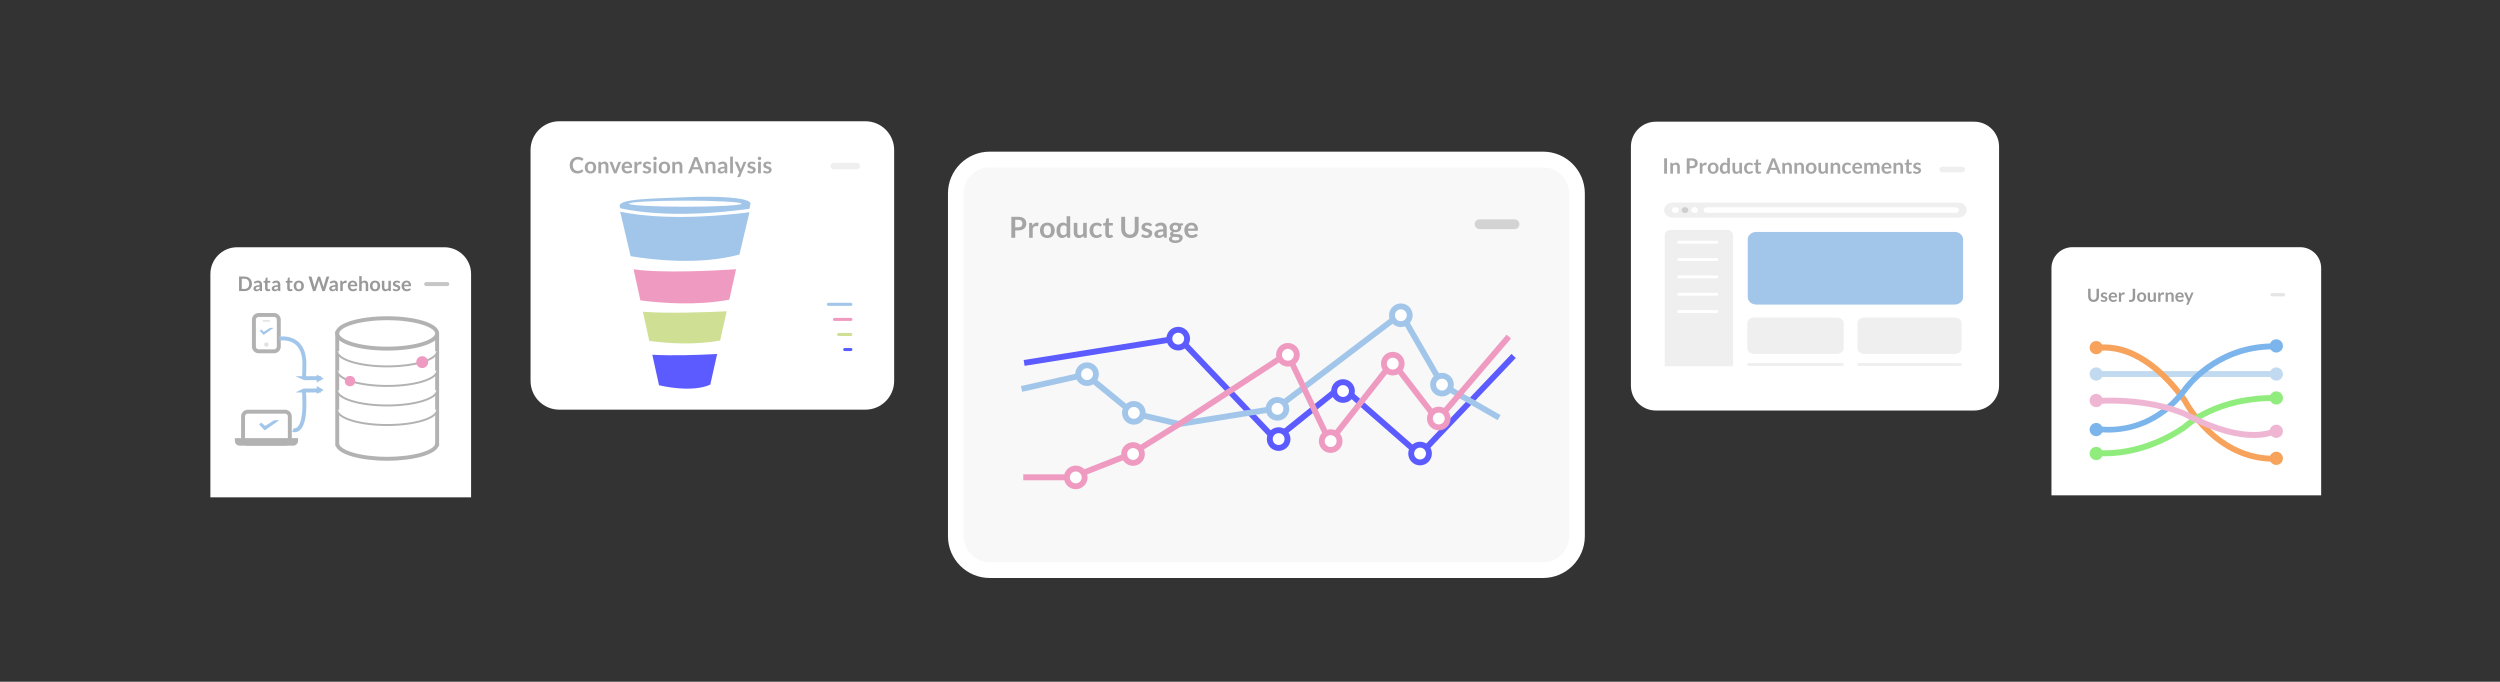
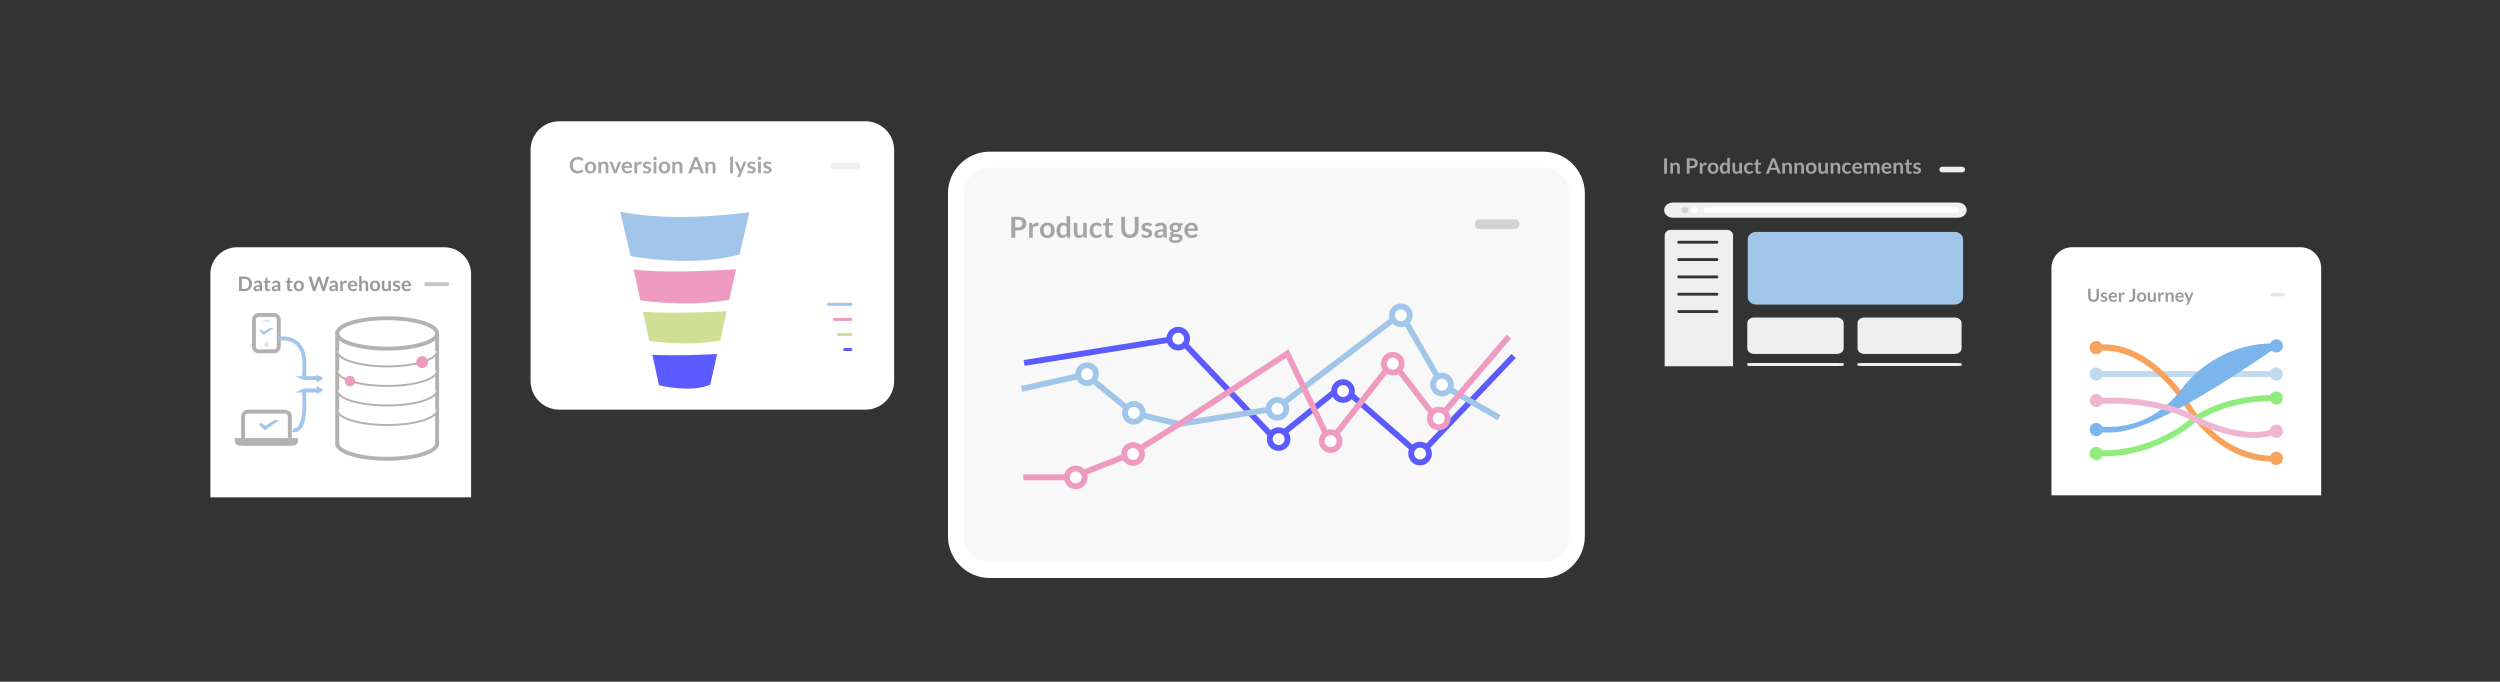
<svg xmlns="http://www.w3.org/2000/svg" version="1.1" id="Isolation_Mode" x="0px" y="0px" width="1270.546px" height="346.484px" viewBox="0 0 1270.546 346.484" enable-background="new 0 0 1270.546 346.484" xml:space="preserve">
  <rect x="0" y="0" width="1270.546" height="346.484" fill="#333333" stroke="none" />
  <g>
    <path fill="#F8F8F8" d="M801.44,272.525c0,9.509-7.708,17.218-17.218,17.218H502.991c-9.51,0-17.218-7.709-17.218-17.218V98.293   c0-9.509,7.708-17.218,17.218-17.218h281.231c9.51,0,17.218,7.709,17.218,17.218V272.525z" />
    <path fill="#FFFFFF" d="M784.222,293.743H502.991c-11.7,0-21.218-9.519-21.218-21.218V98.293c0-11.7,9.519-21.218,21.218-21.218   h281.231c11.699,0,21.218,9.519,21.218,21.218v174.232C805.44,284.225,795.921,293.743,784.222,293.743z M502.991,85.075   c-7.289,0-13.218,5.93-13.218,13.218v174.232c0,7.288,5.93,13.218,13.218,13.218h281.231c7.288,0,13.218-5.93,13.218-13.218V98.293   c0-7.289-5.93-13.218-13.218-13.218H502.991z" />
    <path fill="#D3D3D3" d="M772.201,113.943c0,1.366-1.107,2.475-2.475,2.475h-17.781c-1.367,0-2.475-1.109-2.475-2.475l0,0   c0-1.365,1.107-2.474,2.475-2.474h17.781C771.093,111.469,772.201,112.578,772.201,113.943L772.201,113.943z" />
    <g>
      <g>
        <polygon fill="#5B5BFF" points="721.594,233.194 681.675,198.292 647.979,225.363 598.657,173.458 520.713,185.927      520.24,182.964 599.743,170.247 648.252,221.295 681.757,194.378 721.403,229.042 768.171,179.865 770.345,181.934    " />
        <polygon fill="#A2C6E9" points="599.3,217.022 599.012,216.954 575.15,211.359 551.465,191.925 519.498,199.121 518.839,196.193      552.235,188.677 576.514,208.598 599.408,213.966 647.991,206.143 712.518,157.151 734.075,194.558 762.625,210.96      761.131,213.562 731.879,196.757 711.62,161.601 649.208,208.984    " />
        <polygon fill="#EF9BC1" points="547.01,244.072 520.042,244.072 520.042,241.072 546.239,241.072 550.869,238.536      574.272,229.339 598.562,214.221 654.878,177.478 676.099,221.74 707.777,181.533 730.578,211.111 765.659,170.085      767.938,172.035 730.457,215.869 707.751,186.414 675.476,227.379 653.652,181.86 600.174,216.75 575.498,232.081      552.057,241.293    " />
      </g>
      <path fill="#FFFFFF" stroke="#5B5BFF" stroke-width="3" stroke-miterlimit="10" d="M603.3,172.106    c0,2.491-2.019,4.512-4.508,4.512l0,0c-2.491,0-4.511-2.021-4.511-4.512l0,0c0-2.49,2.02-4.507,4.511-4.507l0,0    C601.281,167.597,603.3,169.616,603.3,172.106L603.3,172.106z" />
      <path fill="#FFFFFF" stroke="#A2C6E9" stroke-width="3" stroke-miterlimit="10" d="M556.975,190.144    c0,2.491-2.019,4.512-4.509,4.512l0,0c-2.491,0-4.511-2.021-4.511-4.512l0,0c0-2.49,2.02-4.508,4.511-4.508l0,0    C554.956,185.635,556.975,187.653,556.975,190.144L556.975,190.144z" />
      <path fill="#FFFFFF" stroke="#A2C6E9" stroke-width="3" stroke-miterlimit="10" d="M580.752,209.821    c0,2.491-2.019,4.513-4.508,4.513l0,0c-2.491,0-4.511-2.021-4.511-4.513l0,0c0-2.489,2.02-4.508,4.511-4.508l0,0    C578.733,205.313,580.752,207.332,580.752,209.821L580.752,209.821z" />
      <path fill="#FFFFFF" stroke="#EF9BC1" stroke-width="3" stroke-miterlimit="10" d="M551.235,242.618    c0,2.491-2.019,4.513-4.509,4.513l0,0c-2.491,0-4.511-2.021-4.511-4.513l0,0c0-2.489,2.021-4.508,4.511-4.508l0,0    C549.216,238.109,551.235,240.129,551.235,242.618L551.235,242.618z" />
      <path fill="#FFFFFF" stroke="#EF9BC1" stroke-width="3" stroke-miterlimit="10" d="M580.342,230.73    c0,2.491-2.019,4.512-4.508,4.512l0,0c-2.491,0-4.511-2.021-4.511-4.512l0,0c0-2.49,2.02-4.508,4.511-4.508l0,0    C578.323,226.222,580.342,228.24,580.342,230.73L580.342,230.73z" />
-       <path fill="#FFFFFF" stroke="#EF9BC1" stroke-width="3" stroke-miterlimit="10" d="M659.055,180.306    c0,2.491-2.021,4.513-4.509,4.513l0,0c-2.491,0-4.512-2.021-4.512-4.513l0,0c0-2.49,2.021-4.508,4.512-4.508l0,0    C657.035,175.797,659.055,177.815,659.055,180.306L659.055,180.306z" />
      <path fill="#FFFFFF" stroke="#EF9BC1" stroke-width="3" stroke-miterlimit="10" d="M680.782,224.17    c0,2.491-2.021,4.513-4.509,4.513l0,0c-2.491,0-4.511-2.021-4.511-4.513l0,0c0-2.489,2.02-4.507,4.511-4.507l0,0    C678.761,219.661,680.782,221.681,680.782,224.17L680.782,224.17z" />
      <path fill="#FFFFFF" stroke="#EF9BC1" stroke-width="3" stroke-miterlimit="10" d="M712.349,184.814    c0,2.491-2.021,4.512-4.509,4.512l0,0c-2.491,0-4.512-2.021-4.512-4.512l0,0c0-2.49,2.021-4.508,4.512-4.508l0,0    C710.329,180.306,712.349,182.324,712.349,184.814L712.349,184.814z" />
      <path fill="#FFFFFF" stroke="#EF9BC1" stroke-width="3" stroke-miterlimit="10" d="M735.716,212.69    c0,2.491-2.021,4.513-4.509,4.513l0,0c-2.491,0-4.511-2.021-4.511-4.513l0,0c0-2.489,2.02-4.508,4.511-4.508l0,0    C733.696,208.182,735.716,210.201,735.716,212.69L735.716,212.69z" />
      <path fill="#FFFFFF" stroke="#A2C6E9" stroke-width="3" stroke-miterlimit="10" d="M653.724,207.772    c0,2.491-2.019,4.512-4.508,4.512l0,0c-2.491,0-4.512-2.021-4.512-4.512l0,0c0-2.49,2.021-4.508,4.512-4.508l0,0    C651.706,203.264,653.724,205.282,653.724,207.772L653.724,207.772z" />
      <path fill="#FFFFFF" stroke="#A2C6E9" stroke-width="3" stroke-miterlimit="10" d="M716.448,160.217    c0,2.491-2.019,4.513-4.509,4.513l0,0c-2.49,0-4.511-2.021-4.511-4.513l0,0c0-2.49,2.021-4.507,4.511-4.507l0,0    C714.429,155.708,716.448,157.727,716.448,160.217L716.448,160.217z" />
      <path fill="#FFFFFF" stroke="#A2C6E9" stroke-width="3" stroke-miterlimit="10" d="M737.356,195.474    c0,2.491-2.02,4.513-4.509,4.513l0,0c-2.491,0-4.512-2.021-4.512-4.513l0,0c0-2.49,2.021-4.508,4.512-4.508l0,0    C735.336,190.965,737.356,192.983,737.356,195.474L737.356,195.474z" />
      <path fill="#FFFFFF" stroke="#5B5BFF" stroke-width="3" stroke-miterlimit="10" d="M654.339,223.146    c0,2.491-2.019,4.513-4.509,4.513l0,0c-2.49,0-4.511-2.021-4.511-4.513l0,0c0-2.489,2.021-4.507,4.511-4.507l0,0    C652.321,218.637,654.339,220.656,654.339,223.146L654.339,223.146z" />
      <path fill="#FFFFFF" stroke="#5B5BFF" stroke-width="3" stroke-miterlimit="10" d="M687.061,198.729    c0,2.491-2.02,4.513-4.509,4.513l0,0c-2.491,0-4.512-2.021-4.512-4.513l0,0c0-2.489,2.021-4.508,4.512-4.508l0,0    C685.042,194.221,687.061,196.24,687.061,198.729L687.061,198.729z" />
      <path fill="#FFFFFF" stroke="#5B5BFF" stroke-width="3" stroke-miterlimit="10" d="M726.211,230.501    c0,2.491-2.019,4.513-4.509,4.513l0,0c-2.491,0-4.512-2.021-4.512-4.513l0,0c0-2.49,2.021-4.508,4.512-4.508l0,0    C724.193,225.992,726.211,228.011,726.211,230.501L726.211,230.501z" />
    </g>
    <g>
      <path fill="#A5A5A5" d="M515.958,117.085v3.756h-1.985v-10.67h3.476c0.713,0,1.331,0.084,1.852,0.251    c0.521,0.167,0.952,0.401,1.291,0.701c0.34,0.3,0.591,0.659,0.753,1.077c0.162,0.418,0.244,0.876,0.244,1.373    c0,0.517-0.086,0.99-0.258,1.42c-0.172,0.431-0.431,0.801-0.775,1.111c-0.344,0.31-0.775,0.551-1.292,0.723    s-1.122,0.258-1.815,0.258H515.958z M515.958,115.535h1.491c0.364,0,0.681-0.045,0.952-0.137c0.271-0.091,0.495-0.221,0.671-0.391    c0.177-0.169,0.31-0.376,0.398-0.62c0.089-0.244,0.133-0.515,0.133-0.815c0-0.285-0.044-0.543-0.133-0.775    c-0.088-0.231-0.221-0.428-0.398-0.59c-0.177-0.162-0.401-0.287-0.671-0.373s-0.588-0.129-0.952-0.129h-1.491V115.535z" />
      <path fill="#A5A5A5" d="M523.027,120.841v-7.571h1.07c0.187,0,0.317,0.035,0.391,0.104s0.123,0.187,0.147,0.354l0.111,0.915    c0.271-0.467,0.588-0.836,0.952-1.107c0.364-0.27,0.772-0.406,1.225-0.406c0.374,0,0.684,0.086,0.93,0.258l-0.236,1.365    c-0.015,0.088-0.047,0.151-0.096,0.188c-0.049,0.037-0.115,0.056-0.199,0.056c-0.074,0-0.174-0.017-0.302-0.052    c-0.128-0.034-0.298-0.052-0.509-0.052c-0.379,0-0.704,0.104-0.974,0.313c-0.271,0.209-0.5,0.516-0.686,0.919v4.715H523.027z" />
      <path fill="#A5A5A5" d="M532.288,113.152c0.566,0,1.079,0.091,1.539,0.273s0.853,0.44,1.177,0.775s0.575,0.743,0.752,1.225    c0.177,0.482,0.266,1.021,0.266,1.616c0,0.6-0.088,1.141-0.266,1.624c-0.177,0.482-0.428,0.893-0.752,1.232    c-0.325,0.339-0.717,0.6-1.177,0.782c-0.46,0.182-0.973,0.273-1.539,0.273s-1.08-0.091-1.542-0.273    c-0.462-0.182-0.857-0.443-1.185-0.782c-0.327-0.34-0.581-0.75-0.76-1.232c-0.179-0.482-0.269-1.023-0.269-1.624    c0-0.595,0.09-1.134,0.269-1.616c0.18-0.482,0.433-0.89,0.76-1.225s0.722-0.593,1.185-0.775S531.722,113.152,532.288,113.152z     M532.288,119.549c0.63,0,1.096-0.211,1.398-0.634c0.303-0.423,0.454-1.043,0.454-1.86c0-0.816-0.151-1.439-0.454-1.867    c-0.303-0.428-0.769-0.642-1.398-0.642c-0.64,0-1.112,0.215-1.417,0.646c-0.305,0.431-0.458,1.052-0.458,1.863    c0,0.812,0.152,1.431,0.458,1.856C531.176,119.337,531.648,119.549,532.288,119.549z" />
      <path fill="#A5A5A5" d="M542.774,120.841c-0.236,0-0.391-0.111-0.465-0.332l-0.147-0.73c-0.158,0.177-0.322,0.337-0.495,0.479    c-0.172,0.143-0.358,0.266-0.557,0.369c-0.199,0.103-0.413,0.183-0.642,0.24c-0.229,0.057-0.476,0.085-0.741,0.085    c-0.414,0-0.792-0.086-1.137-0.258c-0.344-0.172-0.641-0.422-0.889-0.749s-0.44-0.732-0.576-1.214s-0.203-1.033-0.203-1.653    c0-0.561,0.076-1.083,0.229-1.564c0.153-0.482,0.372-0.9,0.657-1.254c0.286-0.354,0.627-0.631,1.026-0.831    s0.846-0.299,1.343-0.299c0.423,0,0.784,0.068,1.084,0.203s0.568,0.316,0.804,0.542v-4h1.823v10.965H542.774z M540.346,119.505    c0.379,0,0.701-0.079,0.967-0.236c0.266-0.157,0.517-0.381,0.752-0.671v-3.395c-0.207-0.251-0.432-0.428-0.675-0.531    c-0.244-0.104-0.506-0.155-0.786-0.155c-0.275,0-0.525,0.052-0.749,0.155c-0.224,0.103-0.413,0.259-0.568,0.468    c-0.155,0.209-0.274,0.475-0.357,0.797c-0.084,0.322-0.125,0.702-0.125,1.14c0,0.442,0.036,0.818,0.107,1.125    c0.071,0.308,0.173,0.559,0.306,0.753s0.295,0.334,0.487,0.42C539.896,119.462,540.11,119.505,540.346,119.505z" />
      <path fill="#A5A5A5" d="M547.526,113.27v4.812c0,0.462,0.107,0.82,0.321,1.074c0.214,0.253,0.535,0.38,0.963,0.38    c0.315,0,0.61-0.07,0.885-0.21c0.276-0.14,0.536-0.333,0.782-0.579v-5.476h1.823v7.571h-1.114c-0.236,0-0.391-0.111-0.465-0.332    l-0.125-0.605c-0.157,0.157-0.32,0.301-0.487,0.432c-0.167,0.13-0.346,0.241-0.535,0.332s-0.394,0.162-0.612,0.214    c-0.219,0.052-0.454,0.078-0.705,0.078c-0.413,0-0.778-0.07-1.096-0.21s-0.584-0.338-0.8-0.594    c-0.217-0.256-0.38-0.56-0.491-0.912c-0.111-0.352-0.166-0.739-0.166-1.162v-4.812H547.526z" />
      <path fill="#A5A5A5" d="M559.569,114.871c-0.054,0.069-0.107,0.123-0.159,0.162c-0.052,0.04-0.126,0.059-0.225,0.059    c-0.093,0-0.185-0.028-0.273-0.085c-0.088-0.056-0.194-0.12-0.317-0.191s-0.269-0.135-0.439-0.192s-0.38-0.085-0.631-0.085    c-0.32,0-0.6,0.058-0.841,0.173s-0.441,0.282-0.602,0.498c-0.16,0.217-0.279,0.479-0.358,0.786    c-0.079,0.307-0.118,0.655-0.118,1.044c0,0.403,0.043,0.763,0.129,1.077c0.086,0.315,0.21,0.58,0.373,0.793    c0.163,0.214,0.359,0.376,0.59,0.487c0.231,0.111,0.492,0.167,0.782,0.167c0.291,0,0.525-0.036,0.705-0.107    c0.18-0.071,0.331-0.15,0.454-0.236s0.23-0.165,0.321-0.236c0.091-0.071,0.193-0.107,0.306-0.107c0.148,0,0.258,0.057,0.333,0.17    l0.524,0.664c-0.202,0.236-0.421,0.434-0.657,0.594c-0.236,0.16-0.481,0.288-0.734,0.384c-0.253,0.096-0.516,0.164-0.786,0.203    c-0.271,0.039-0.539,0.059-0.804,0.059c-0.467,0-0.908-0.087-1.321-0.262c-0.413-0.174-0.774-0.429-1.081-0.764    c-0.308-0.334-0.551-0.744-0.73-1.229c-0.18-0.484-0.27-1.037-0.27-1.657c0-0.556,0.08-1.071,0.24-1.546    c0.16-0.475,0.395-0.886,0.705-1.232c0.31-0.347,0.693-0.619,1.151-0.815s0.984-0.295,1.579-0.295    c0.566,0,1.062,0.091,1.487,0.273c0.426,0.182,0.808,0.443,1.147,0.782L559.569,114.871z" />
      <path fill="#A5A5A5" d="M563.775,120.959c-0.654,0-1.159-0.186-1.513-0.557c-0.354-0.372-0.531-0.884-0.531-1.539v-4.229h-0.768    c-0.099,0-0.184-0.032-0.254-0.096c-0.072-0.064-0.107-0.16-0.107-0.288v-0.723l1.218-0.199l0.384-2.066    c0.02-0.099,0.065-0.175,0.136-0.229c0.071-0.054,0.161-0.081,0.27-0.081h0.944v2.383h1.993v1.299h-1.993v4.103    c0,0.236,0.059,0.42,0.177,0.553s0.275,0.199,0.472,0.199c0.113,0,0.208-0.013,0.284-0.041c0.076-0.027,0.143-0.055,0.199-0.085    c0.057-0.029,0.107-0.058,0.151-0.084c0.044-0.027,0.088-0.041,0.133-0.041c0.054,0,0.098,0.013,0.133,0.041    c0.034,0.027,0.071,0.067,0.111,0.122l0.546,0.886c-0.266,0.221-0.571,0.389-0.915,0.501    C564.5,120.902,564.144,120.959,563.775,120.959z" />
      <path fill="#A5A5A5" d="M574.246,119.24c0.384,0,0.727-0.064,1.029-0.192c0.303-0.128,0.559-0.308,0.768-0.539    c0.209-0.231,0.369-0.511,0.479-0.841c0.111-0.33,0.166-0.699,0.166-1.107v-6.391h1.985v6.391c0,0.634-0.103,1.221-0.307,1.76    s-0.498,1.003-0.882,1.395c-0.383,0.391-0.849,0.696-1.395,0.915s-1.161,0.329-1.845,0.329c-0.684,0-1.299-0.11-1.845-0.329    s-1.01-0.524-1.391-0.915s-0.674-0.856-0.878-1.395s-0.306-1.125-0.306-1.76v-6.391h1.985v6.383c0,0.408,0.055,0.777,0.166,1.106    c0.111,0.33,0.269,0.611,0.476,0.845c0.207,0.233,0.461,0.415,0.764,0.542C573.519,119.176,573.862,119.24,574.246,119.24z" />
      <path fill="#A5A5A5" d="M585.085,114.746c-0.049,0.079-0.101,0.134-0.155,0.166c-0.054,0.032-0.123,0.048-0.207,0.048    c-0.088,0-0.184-0.024-0.284-0.074c-0.101-0.049-0.218-0.104-0.351-0.166s-0.284-0.117-0.454-0.166    c-0.17-0.049-0.37-0.074-0.602-0.074c-0.359,0-0.642,0.076-0.849,0.229c-0.207,0.153-0.31,0.352-0.31,0.598    c0,0.162,0.053,0.299,0.159,0.409c0.106,0.111,0.246,0.208,0.421,0.292c0.174,0.084,0.373,0.159,0.594,0.225    c0.222,0.066,0.448,0.139,0.679,0.218c0.231,0.079,0.458,0.168,0.679,0.27c0.221,0.101,0.419,0.229,0.594,0.383    c0.174,0.155,0.314,0.341,0.42,0.557c0.106,0.217,0.159,0.478,0.159,0.782c0,0.364-0.066,0.7-0.199,1.007    c-0.133,0.308-0.327,0.573-0.583,0.797c-0.256,0.224-0.572,0.399-0.948,0.524c-0.376,0.125-0.808,0.188-1.295,0.188    c-0.261,0-0.516-0.023-0.764-0.07c-0.249-0.047-0.487-0.112-0.716-0.195c-0.229-0.083-0.44-0.182-0.635-0.295    c-0.194-0.113-0.365-0.236-0.513-0.369l0.42-0.694c0.054-0.083,0.118-0.147,0.192-0.192s0.167-0.066,0.28-0.066    s0.22,0.032,0.321,0.096c0.101,0.064,0.218,0.133,0.351,0.207s0.289,0.143,0.468,0.207s0.407,0.096,0.683,0.096    c0.216,0,0.402-0.026,0.557-0.077c0.155-0.052,0.283-0.12,0.384-0.203c0.101-0.083,0.175-0.181,0.221-0.292    c0.047-0.111,0.07-0.225,0.07-0.343c0-0.177-0.053-0.322-0.159-0.435s-0.246-0.211-0.42-0.295    c-0.175-0.083-0.374-0.159-0.598-0.225c-0.224-0.066-0.453-0.139-0.687-0.218c-0.234-0.079-0.462-0.171-0.686-0.276    c-0.224-0.106-0.423-0.24-0.598-0.402c-0.174-0.162-0.314-0.361-0.42-0.598s-0.159-0.521-0.159-0.856    c0-0.31,0.062-0.605,0.185-0.886c0.123-0.28,0.304-0.525,0.542-0.734c0.238-0.209,0.536-0.376,0.893-0.502    c0.357-0.125,0.769-0.188,1.236-0.188c0.521,0,0.996,0.086,1.424,0.258c0.428,0.172,0.785,0.398,1.07,0.679L585.085,114.746z" />
      <path fill="#A5A5A5" d="M592.974,120.841h-0.819c-0.172,0-0.308-0.026-0.406-0.078c-0.099-0.051-0.172-0.156-0.222-0.313    l-0.162-0.539c-0.192,0.172-0.38,0.323-0.564,0.454s-0.375,0.24-0.572,0.329c-0.197,0.088-0.406,0.155-0.627,0.199    c-0.221,0.044-0.467,0.066-0.738,0.066c-0.32,0-0.615-0.043-0.886-0.129c-0.271-0.086-0.503-0.216-0.697-0.389    c-0.194-0.173-0.346-0.388-0.454-0.645c-0.108-0.256-0.163-0.555-0.163-0.896c0-0.287,0.075-0.569,0.225-0.848    s0.4-0.53,0.749-0.755s0.814-0.411,1.395-0.559s1.301-0.222,2.162-0.222v-0.446c0-0.51-0.107-0.889-0.321-1.134    s-0.525-0.368-0.934-0.368c-0.295,0-0.541,0.035-0.738,0.104s-0.368,0.146-0.513,0.232c-0.146,0.086-0.279,0.164-0.402,0.232    s-0.258,0.104-0.406,0.104c-0.123,0-0.229-0.032-0.317-0.096s-0.16-0.143-0.214-0.236l-0.332-0.583    c0.871-0.797,1.921-1.196,3.151-1.196c0.442,0,0.837,0.073,1.184,0.218c0.347,0.145,0.641,0.347,0.882,0.605    s0.424,0.567,0.55,0.926c0.125,0.359,0.188,0.752,0.188,1.181V120.841z M589.432,119.705c0.187,0,0.359-0.017,0.517-0.051    c0.158-0.034,0.306-0.085,0.447-0.153c0.14-0.068,0.275-0.151,0.406-0.25s0.262-0.217,0.395-0.353v-1.267    c-0.531,0-0.975,0.033-1.332,0.1c-0.356,0.067-0.643,0.153-0.859,0.257c-0.217,0.104-0.37,0.225-0.461,0.364    c-0.091,0.139-0.136,0.29-0.136,0.453c0,0.322,0.095,0.552,0.284,0.691C588.879,119.635,589.127,119.705,589.432,119.705z" />
      <path fill="#A5A5A5" d="M597.387,113.137c0.325,0,0.629,0.033,0.915,0.1c0.285,0.066,0.546,0.164,0.782,0.292h2.177v0.679    c0,0.113-0.029,0.202-0.088,0.266s-0.16,0.108-0.303,0.133l-0.679,0.125c0.049,0.128,0.087,0.263,0.114,0.406    c0.027,0.143,0.041,0.292,0.041,0.45c0,0.374-0.075,0.712-0.225,1.015c-0.15,0.302-0.357,0.56-0.62,0.771    c-0.263,0.211-0.576,0.375-0.938,0.491c-0.361,0.116-0.754,0.173-1.177,0.173c-0.286,0-0.563-0.027-0.834-0.081    c-0.236,0.144-0.354,0.305-0.354,0.483c0,0.154,0.07,0.267,0.21,0.338c0.141,0.072,0.325,0.123,0.554,0.152    c0.229,0.03,0.488,0.045,0.778,0.045c0.291,0,0.588,0.012,0.893,0.037c0.305,0.025,0.603,0.068,0.893,0.13    c0.29,0.062,0.549,0.159,0.778,0.292c0.229,0.133,0.413,0.314,0.553,0.544s0.21,0.524,0.21,0.885c0,0.335-0.083,0.661-0.247,0.977    c-0.165,0.316-0.403,0.597-0.716,0.844c-0.313,0.247-0.695,0.445-1.147,0.596s-0.969,0.226-1.55,0.226    c-0.576,0-1.075-0.056-1.498-0.166c-0.423-0.111-0.773-0.258-1.051-0.443c-0.278-0.185-0.486-0.397-0.624-0.638    c-0.138-0.241-0.207-0.492-0.207-0.753c0-0.354,0.108-0.652,0.325-0.893c0.216-0.241,0.516-0.433,0.9-0.576    c-0.187-0.104-0.337-0.241-0.45-0.414c-0.113-0.172-0.169-0.396-0.169-0.671c0-0.113,0.02-0.23,0.059-0.351    c0.039-0.12,0.1-0.24,0.181-0.358c0.081-0.118,0.183-0.23,0.306-0.335c0.123-0.106,0.268-0.201,0.436-0.284    c-0.384-0.207-0.685-0.482-0.904-0.827c-0.219-0.344-0.329-0.748-0.329-1.21c0-0.374,0.075-0.712,0.225-1.015    c0.15-0.303,0.359-0.561,0.627-0.775c0.268-0.214,0.585-0.377,0.952-0.491C596.554,113.193,596.954,113.137,597.387,113.137z     M599.386,121.159c0-0.151-0.044-0.274-0.133-0.369c-0.088-0.095-0.209-0.169-0.361-0.222c-0.153-0.053-0.331-0.092-0.535-0.117    c-0.204-0.025-0.42-0.038-0.649-0.038c-0.229,0-0.465,0-0.708,0c-0.243,0-0.479-0.027-0.705-0.081    c-0.207,0.113-0.373,0.248-0.498,0.402s-0.188,0.333-0.188,0.535c0,0.133,0.033,0.257,0.1,0.373    c0.066,0.115,0.172,0.215,0.317,0.299c0.145,0.083,0.333,0.148,0.564,0.195c0.231,0.047,0.514,0.07,0.849,0.07    c0.339,0,0.632-0.026,0.878-0.079s0.449-0.125,0.609-0.219c0.16-0.093,0.277-0.203,0.351-0.332    C599.35,121.449,599.386,121.309,599.386,121.159z M597.387,116.871c0.226,0,0.423-0.03,0.59-0.092    c0.167-0.061,0.306-0.146,0.417-0.254c0.11-0.108,0.194-0.238,0.251-0.391c0.056-0.152,0.084-0.32,0.084-0.502    c0-0.374-0.112-0.67-0.335-0.889c-0.224-0.219-0.56-0.328-1.007-0.328s-0.784,0.109-1.007,0.328    c-0.224,0.219-0.336,0.516-0.336,0.889c0,0.177,0.028,0.342,0.085,0.495s0.14,0.284,0.251,0.395    c0.111,0.11,0.251,0.197,0.42,0.258C596.97,116.84,597.165,116.871,597.387,116.871z" />
      <path fill="#A5A5A5" d="M605.533,113.152c0.477,0,0.916,0.076,1.317,0.229c0.401,0.153,0.747,0.375,1.037,0.668    c0.29,0.292,0.516,0.652,0.679,1.077c0.162,0.426,0.244,0.912,0.244,1.458c0,0.138-0.006,0.252-0.019,0.343    c-0.012,0.091-0.035,0.162-0.066,0.214c-0.032,0.052-0.075,0.088-0.129,0.111c-0.054,0.022-0.123,0.033-0.207,0.033h-4.678    c0.054,0.777,0.263,1.348,0.627,1.712c0.364,0.364,0.846,0.546,1.446,0.546c0.295,0,0.55-0.034,0.764-0.103    c0.214-0.069,0.401-0.145,0.561-0.229c0.16-0.083,0.3-0.16,0.421-0.229c0.12-0.069,0.237-0.104,0.35-0.104    c0.074,0,0.138,0.015,0.192,0.044c0.054,0.029,0.101,0.071,0.141,0.125l0.531,0.664c-0.202,0.236-0.428,0.434-0.679,0.594    c-0.251,0.16-0.513,0.288-0.786,0.384c-0.273,0.096-0.551,0.164-0.834,0.203c-0.283,0.039-0.557,0.059-0.823,0.059    c-0.526,0-1.016-0.087-1.468-0.262c-0.453-0.174-0.846-0.433-1.181-0.775c-0.335-0.342-0.598-0.765-0.79-1.269    c-0.191-0.504-0.288-1.088-0.288-1.752c0-0.517,0.083-1.002,0.251-1.458c0.167-0.455,0.407-0.851,0.719-1.188    s0.694-0.604,1.144-0.801S604.967,113.152,605.533,113.152z M605.57,114.458c-0.531,0-0.947,0.15-1.247,0.45    c-0.3,0.3-0.492,0.726-0.576,1.277h3.424c0-0.236-0.032-0.458-0.096-0.668c-0.064-0.209-0.162-0.392-0.295-0.55    c-0.133-0.157-0.3-0.281-0.502-0.373C606.077,114.503,605.84,114.458,605.57,114.458z" />
    </g>
  </g>
  <g>
    <g>
      <g>
        <g>
          <g>
-             <path fill="#FFFFFF" d="M1015.963,195.969c0,6.994-5.672,12.662-12.664,12.662H841.527c-6.995,0-12.664-5.669-12.664-12.662       V74.508c0-6.992,5.672-12.662,12.664-12.662h161.772c6.995,0,12.664,5.67,12.664,12.662V195.969L1015.963,195.969z" />
-           </g>
+             </g>
        </g>
      </g>
    </g>
    <g>
      <g>
        <g>
          <path fill="#EFEFEF" d="M936.994,177.088c0,1.535-1.583,2.781-3.533,2.781h-41.93c-1.948,0-3.53-1.246-3.53-2.781v-12.942      c0-1.538,1.582-2.781,3.53-2.781h41.93c1.95,0,3.533,1.243,3.533,2.781V177.088z" />
        </g>
        <g>
          <path fill="#EFEFEF" d="M996.916,177.088c0,1.535-1.582,2.781-3.533,2.781h-45.827c-1.949,0-3.532-1.246-3.532-2.781v-12.942      c0-1.538,1.583-2.781,3.532-2.781h45.827c1.951,0,3.533,1.243,3.533,2.781V177.088z" />
        </g>
        <g>
          <path fill="#EFEFEF" d="M936.994,185.828c0,0.107-1.583,0.191-3.533,0.191h-41.93c-1.948,0-3.53-0.084-3.53-0.191v-1.157      c0-0.105,1.582-0.191,3.53-0.191h41.93c1.95,0,3.533,0.086,3.533,0.191V185.828z" />
        </g>
        <g>
          <path fill="#EFEFEF" d="M996.916,185.828c0,0.107-1.582,0.191-3.533,0.191h-45.827c-1.949,0-3.532-0.084-3.532-0.191v-1.157      c0-0.105,1.583-0.191,3.532-0.191h45.827c1.951,0,3.533,0.086,3.533,0.191V185.828z" />
        </g>
        <path fill="#A2C6E9" d="M997.68,150.969c0,2.109-1.93,3.819-4.312,3.819H892.545c-2.384,0-4.314-1.709-4.314-3.819v-29.285     c0-2.11,1.931-3.819,4.314-3.819h100.823c2.382,0,4.312,1.711,4.312,3.819V150.969z" />
        <path fill="#EFEFEF" d="M999.495,106.795c0,2.127-1.988,3.852-4.44,3.852H850.188c-2.453,0-4.441-1.725-4.441-3.852l0,0     c0-2.126,1.988-3.85,4.441-3.85h144.866C997.506,102.945,999.495,104.669,999.495,106.795L999.495,106.795z" />
-         <ellipse fill="#FFFFFF" cx="851.43" cy="106.769" rx="1.7" ry="1.475" />
        <ellipse fill="#CECECE" cx="856.338" cy="106.769" rx="1.699" ry="1.475" />
        <ellipse fill="#FFFFFF" cx="861.246" cy="106.769" rx="1.699" ry="1.475" />
        <path fill="#FFFFFF" d="M995.486,106.77c0,0.768-0.72,1.392-1.604,1.392H867.39c-0.885,0-1.604-0.625-1.604-1.392l0,0     c0-0.769,0.719-1.39,1.604-1.39h126.491C994.766,105.38,995.486,106.001,995.486,106.77L995.486,106.77z" />
        <g>
          <path fill="#EFEFEF" d="M877.552,116.807h-28.326c-1.772,0-3.208,1.245-3.208,2.782v66.558h34.74v-66.558      C880.758,118.052,879.322,116.807,877.552,116.807z M872.581,159.078h-19.454c-0.384,0-0.693-0.332-0.693-0.741      c0-0.407,0.31-0.738,0.693-0.738h19.454c0.386,0,0.696,0.331,0.696,0.738C873.277,158.746,872.966,159.078,872.581,159.078z       M872.581,150.268h-19.454c-0.384,0-0.693-0.329-0.693-0.738c0-0.407,0.31-0.738,0.693-0.738h19.454      c0.386,0.002,0.696,0.331,0.696,0.738C873.277,149.939,872.966,150.268,872.581,150.268z M872.581,141.462h-19.454      c-0.384,0-0.693-0.33-0.693-0.74c0-0.407,0.31-0.739,0.693-0.739h19.454c0.386,0,0.696,0.332,0.696,0.739      C873.277,141.131,872.966,141.462,872.581,141.462z M872.581,132.654h-19.454c-0.384,0-0.693-0.331-0.693-0.739      c0-0.411,0.31-0.739,0.693-0.739h19.454c0.386-0.002,0.696,0.328,0.696,0.739C873.277,132.324,872.966,132.654,872.581,132.654z       M872.581,123.847h-19.454c-0.384,0-0.693-0.331-0.693-0.738c0-0.41,0.31-0.741,0.693-0.741h19.454      c0.386,0,0.696,0.331,0.696,0.741C873.277,123.516,872.966,123.847,872.581,123.847z" />
        </g>
      </g>
      <path fill="#EFEFEF" d="M998.663,86.161c0,0.783-0.636,1.419-1.42,1.419h-10.2c-0.784,0-1.419-0.636-1.419-1.419l0,0    c0-0.785,0.635-1.419,1.419-1.419h10.2C998.027,84.741,998.663,85.376,998.663,86.161L998.663,86.161z" />
      <g>
        <path fill="#A5A5A5" d="M847.211,88.268h-1.459v-7.812h1.459V88.268z" />
        <path fill="#A5A5A5" d="M848.891,88.268v-5.543h0.816c0.173,0,0.286,0.081,0.34,0.243l0.092,0.438     c0.111-0.115,0.229-0.22,0.354-0.313c0.124-0.093,0.255-0.174,0.394-0.243c0.139-0.068,0.287-0.121,0.446-0.157     c0.158-0.036,0.331-0.054,0.519-0.054c0.303,0,0.57,0.051,0.805,0.154s0.43,0.247,0.586,0.432     c0.157,0.186,0.276,0.407,0.357,0.665c0.081,0.258,0.121,0.542,0.121,0.851v3.528h-1.334V84.74c0-0.338-0.079-0.601-0.235-0.786     s-0.392-0.278-0.705-0.278c-0.23,0-0.446,0.052-0.648,0.157c-0.201,0.104-0.393,0.247-0.572,0.427v4.009H848.891z" />
        <path fill="#A5A5A5" d="M858.698,85.518v2.75h-1.454v-7.812h2.545c0.522,0,0.975,0.061,1.356,0.184s0.696,0.293,0.945,0.513     c0.248,0.22,0.432,0.483,0.551,0.789s0.179,0.641,0.179,1.005c0,0.378-0.063,0.725-0.189,1.04     c-0.126,0.315-0.315,0.586-0.567,0.813c-0.252,0.227-0.567,0.403-0.945,0.529s-0.821,0.189-1.329,0.189H858.698z M858.698,84.383     h1.091c0.267,0,0.499-0.033,0.697-0.1c0.198-0.066,0.361-0.162,0.491-0.286c0.13-0.125,0.228-0.276,0.292-0.454     s0.098-0.377,0.098-0.597c0-0.209-0.033-0.398-0.098-0.567s-0.162-0.313-0.292-0.432c-0.13-0.119-0.293-0.21-0.491-0.273     s-0.431-0.095-0.697-0.095h-1.091V84.383z" />
        <path fill="#A5A5A5" d="M863.873,88.268v-5.543h0.783c0.138,0,0.232,0.025,0.287,0.076c0.054,0.05,0.09,0.137,0.107,0.259     l0.081,0.67c0.198-0.342,0.431-0.612,0.697-0.811c0.267-0.198,0.565-0.297,0.896-0.297c0.274,0,0.501,0.063,0.681,0.189l-0.173,1     c-0.011,0.065-0.034,0.111-0.07,0.138s-0.084,0.041-0.146,0.041c-0.054,0-0.128-0.013-0.222-0.038     c-0.094-0.025-0.218-0.038-0.373-0.038c-0.277,0-0.515,0.077-0.713,0.229c-0.198,0.153-0.365,0.377-0.502,0.673v3.452H863.873z" />
        <path fill="#A5A5A5" d="M870.653,82.638c0.414,0,0.79,0.066,1.127,0.2s0.624,0.322,0.861,0.567     c0.238,0.245,0.422,0.544,0.552,0.897c0.129,0.353,0.194,0.747,0.194,1.183c0,0.439-0.065,0.835-0.194,1.188     c-0.13,0.353-0.313,0.654-0.552,0.902c-0.237,0.249-0.524,0.439-0.861,0.573c-0.337,0.133-0.713,0.2-1.127,0.2     s-0.79-0.067-1.129-0.2c-0.339-0.133-0.628-0.324-0.867-0.573s-0.425-0.549-0.557-0.902c-0.131-0.353-0.197-0.749-0.197-1.188     c0-0.436,0.066-0.83,0.197-1.183c0.132-0.353,0.317-0.652,0.557-0.897s0.528-0.434,0.867-0.567S870.239,82.638,870.653,82.638z      M870.653,87.322c0.461,0,0.803-0.155,1.024-0.465c0.222-0.31,0.332-0.764,0.332-1.361s-0.11-1.054-0.332-1.367     c-0.222-0.313-0.563-0.47-1.024-0.47c-0.468,0-0.813,0.158-1.037,0.473c-0.224,0.315-0.335,0.77-0.335,1.364     s0.111,1.047,0.335,1.359S870.185,87.322,870.653,87.322z" />
        <path fill="#A5A5A5" d="M878.331,88.268c-0.174,0-0.287-0.081-0.341-0.243l-0.108-0.535c-0.115,0.129-0.235,0.247-0.361,0.351     s-0.263,0.194-0.408,0.27s-0.303,0.134-0.47,0.176c-0.168,0.041-0.349,0.062-0.543,0.062c-0.303,0-0.58-0.063-0.832-0.189     s-0.47-0.309-0.651-0.548c-0.182-0.24-0.322-0.536-0.421-0.889c-0.1-0.353-0.149-0.756-0.149-1.21     c0-0.411,0.057-0.792,0.168-1.146c0.111-0.353,0.271-0.659,0.48-0.918c0.209-0.26,0.46-0.462,0.751-0.608     c0.292-0.146,0.62-0.219,0.983-0.219c0.31,0,0.574,0.049,0.794,0.148s0.416,0.231,0.589,0.397v-2.928h1.335v8.028H878.331z      M876.552,87.29c0.277,0,0.514-0.058,0.708-0.173s0.378-0.279,0.551-0.492V84.14c-0.15-0.184-0.315-0.313-0.494-0.389     c-0.178-0.076-0.37-0.113-0.575-0.113c-0.202,0-0.385,0.038-0.548,0.113c-0.164,0.076-0.303,0.19-0.416,0.343     c-0.114,0.153-0.201,0.348-0.263,0.583s-0.092,0.514-0.092,0.834c0,0.324,0.026,0.599,0.078,0.824     c0.053,0.226,0.127,0.409,0.225,0.551c0.098,0.143,0.216,0.245,0.356,0.308S876.379,87.29,876.552,87.29z" />
        <path fill="#A5A5A5" d="M881.809,82.725v3.522c0,0.338,0.078,0.601,0.234,0.786c0.157,0.186,0.392,0.278,0.705,0.278     c0.23,0,0.446-0.052,0.648-0.154s0.393-0.244,0.572-0.424v-4.009h1.335v5.543h-0.815c-0.174,0-0.287-0.081-0.341-0.243     l-0.092-0.443c-0.115,0.115-0.234,0.221-0.356,0.316c-0.123,0.096-0.253,0.177-0.392,0.243c-0.139,0.067-0.288,0.119-0.448,0.157     c-0.161,0.038-0.333,0.057-0.517,0.057c-0.303,0-0.569-0.051-0.802-0.154c-0.232-0.103-0.428-0.248-0.587-0.435     c-0.158-0.187-0.277-0.41-0.358-0.667c-0.081-0.258-0.122-0.542-0.122-0.851v-3.522H881.809z" />
        <path fill="#A5A5A5" d="M890.625,83.897c-0.04,0.05-0.078,0.09-0.116,0.119s-0.093,0.043-0.165,0.043     c-0.068,0-0.135-0.021-0.199-0.062c-0.065-0.042-0.143-0.088-0.232-0.141s-0.197-0.099-0.321-0.141     c-0.125-0.042-0.278-0.062-0.462-0.062c-0.234,0-0.439,0.042-0.616,0.127s-0.323,0.206-0.44,0.365     c-0.117,0.158-0.204,0.35-0.262,0.575s-0.087,0.48-0.087,0.765c0,0.295,0.031,0.558,0.095,0.789     c0.063,0.23,0.154,0.424,0.272,0.581c0.119,0.157,0.264,0.275,0.433,0.356s0.36,0.122,0.572,0.122     c0.213,0,0.385-0.026,0.517-0.079c0.131-0.052,0.242-0.11,0.332-0.173s0.168-0.121,0.235-0.173     c0.066-0.052,0.141-0.078,0.224-0.078c0.108,0,0.189,0.042,0.243,0.124l0.384,0.486c-0.147,0.173-0.308,0.318-0.48,0.435     s-0.353,0.21-0.538,0.281s-0.377,0.12-0.575,0.148s-0.395,0.043-0.589,0.043c-0.343,0-0.665-0.064-0.967-0.192     c-0.303-0.128-0.566-0.314-0.792-0.559c-0.225-0.245-0.403-0.545-0.535-0.899c-0.131-0.355-0.196-0.759-0.196-1.213     c0-0.407,0.058-0.784,0.175-1.132s0.289-0.648,0.517-0.902c0.227-0.254,0.508-0.453,0.843-0.597     c0.335-0.144,0.72-0.216,1.156-0.216c0.414,0,0.776,0.066,1.088,0.2s0.592,0.324,0.841,0.573L890.625,83.897z" />
        <path fill="#A5A5A5" d="M893.706,88.354c-0.479,0-0.849-0.136-1.107-0.408c-0.26-0.272-0.39-0.647-0.39-1.126v-3.096h-0.562     c-0.072,0-0.135-0.023-0.187-0.07c-0.053-0.047-0.078-0.117-0.078-0.211v-0.529l0.892-0.146l0.28-1.513     c0.015-0.072,0.048-0.127,0.101-0.167c0.052-0.04,0.117-0.059,0.197-0.059h0.691v1.745h1.458v0.951h-1.458v3.004     c0,0.173,0.043,0.308,0.129,0.405c0.087,0.098,0.202,0.146,0.346,0.146c0.083,0,0.152-0.01,0.208-0.03     c0.057-0.02,0.104-0.041,0.146-0.062c0.041-0.021,0.078-0.042,0.11-0.062c0.032-0.02,0.065-0.03,0.098-0.03     c0.039,0,0.072,0.01,0.097,0.03c0.025,0.02,0.053,0.049,0.081,0.089l0.4,0.648c-0.194,0.162-0.418,0.285-0.67,0.368     C894.237,88.313,893.975,88.354,893.706,88.354z" />
        <path fill="#A5A5A5" d="M905.093,88.268h-1.124c-0.126,0-0.229-0.031-0.311-0.095c-0.081-0.063-0.14-0.141-0.175-0.235     l-0.584-1.594h-3.236l-0.583,1.594c-0.029,0.083-0.086,0.159-0.17,0.227c-0.085,0.068-0.188,0.103-0.312,0.103h-1.129     l3.068-7.812h1.486L905.093,88.268z M900.037,85.318h2.49l-0.95-2.599c-0.044-0.115-0.091-0.251-0.144-0.408     c-0.052-0.156-0.104-0.327-0.154-0.51c-0.05,0.184-0.1,0.354-0.148,0.513s-0.096,0.297-0.143,0.416L900.037,85.318z" />
        <path fill="#A5A5A5" d="M905.823,88.268v-5.543h0.816c0.173,0,0.286,0.081,0.34,0.243l0.092,0.438     c0.111-0.115,0.229-0.22,0.354-0.313c0.124-0.093,0.255-0.174,0.394-0.243c0.139-0.068,0.287-0.121,0.446-0.157     c0.158-0.036,0.331-0.054,0.519-0.054c0.303,0,0.57,0.051,0.805,0.154s0.43,0.247,0.586,0.432     c0.157,0.186,0.276,0.407,0.357,0.665c0.081,0.258,0.121,0.542,0.121,0.851v3.528h-1.334V84.74c0-0.338-0.079-0.601-0.235-0.786     s-0.392-0.278-0.705-0.278c-0.23,0-0.446,0.052-0.648,0.157c-0.201,0.104-0.393,0.247-0.572,0.427v4.009H905.823z" />
        <path fill="#A5A5A5" d="M911.965,88.268v-5.543h0.816c0.173,0,0.286,0.081,0.34,0.243l0.092,0.438     c0.111-0.115,0.229-0.22,0.354-0.313c0.124-0.093,0.255-0.174,0.394-0.243c0.139-0.068,0.287-0.121,0.446-0.157     c0.158-0.036,0.331-0.054,0.519-0.054c0.303,0,0.57,0.051,0.805,0.154s0.43,0.247,0.586,0.432     c0.157,0.186,0.276,0.407,0.357,0.665c0.081,0.258,0.121,0.542,0.121,0.851v3.528h-1.334V84.74c0-0.338-0.079-0.601-0.235-0.786     s-0.392-0.278-0.705-0.278c-0.23,0-0.446,0.052-0.648,0.157c-0.201,0.104-0.393,0.247-0.572,0.427v4.009H911.965z" />
        <path fill="#A5A5A5" d="M920.474,82.638c0.414,0,0.79,0.066,1.127,0.2s0.624,0.322,0.861,0.567     c0.238,0.245,0.422,0.544,0.552,0.897c0.129,0.353,0.194,0.747,0.194,1.183c0,0.439-0.065,0.835-0.194,1.188     c-0.13,0.353-0.313,0.654-0.552,0.902c-0.237,0.249-0.524,0.439-0.861,0.573c-0.337,0.133-0.713,0.2-1.127,0.2     s-0.79-0.067-1.129-0.2c-0.339-0.133-0.628-0.324-0.867-0.573s-0.425-0.549-0.557-0.902c-0.131-0.353-0.197-0.749-0.197-1.188     c0-0.436,0.066-0.83,0.197-1.183c0.132-0.353,0.317-0.652,0.557-0.897s0.528-0.434,0.867-0.567S920.06,82.638,920.474,82.638z      M920.474,87.322c0.461,0,0.803-0.155,1.024-0.465c0.222-0.31,0.332-0.764,0.332-1.361s-0.11-1.054-0.332-1.367     c-0.222-0.313-0.563-0.47-1.024-0.47c-0.468,0-0.813,0.158-1.037,0.473c-0.224,0.315-0.335,0.77-0.335,1.364     s0.111,1.047,0.335,1.359S920.006,87.322,920.474,87.322z" />
        <path fill="#A5A5A5" d="M925.472,82.725v3.522c0,0.338,0.078,0.601,0.234,0.786c0.157,0.186,0.392,0.278,0.705,0.278     c0.23,0,0.446-0.052,0.648-0.154s0.393-0.244,0.572-0.424v-4.009h1.335v5.543h-0.815c-0.174,0-0.287-0.081-0.341-0.243     l-0.092-0.443c-0.115,0.115-0.234,0.221-0.356,0.316c-0.123,0.096-0.253,0.177-0.392,0.243c-0.139,0.067-0.288,0.119-0.448,0.157     c-0.161,0.038-0.333,0.057-0.517,0.057c-0.303,0-0.569-0.051-0.802-0.154c-0.232-0.103-0.428-0.248-0.587-0.435     c-0.158-0.187-0.277-0.41-0.358-0.667c-0.081-0.258-0.122-0.542-0.122-0.851v-3.522H925.472z" />
        <path fill="#A5A5A5" d="M930.393,88.268v-5.543h0.816c0.173,0,0.286,0.081,0.34,0.243l0.092,0.438     c0.111-0.115,0.229-0.22,0.354-0.313c0.124-0.093,0.255-0.174,0.394-0.243c0.139-0.068,0.287-0.121,0.446-0.157     c0.158-0.036,0.331-0.054,0.519-0.054c0.303,0,0.57,0.051,0.805,0.154s0.43,0.247,0.586,0.432     c0.157,0.186,0.276,0.407,0.357,0.665c0.081,0.258,0.121,0.542,0.121,0.851v3.528h-1.334V84.74c0-0.338-0.079-0.601-0.235-0.786     s-0.392-0.278-0.705-0.278c-0.23,0-0.446,0.052-0.648,0.157c-0.201,0.104-0.393,0.247-0.572,0.427v4.009H930.393z" />
        <path fill="#A5A5A5" d="M940.431,83.897c-0.04,0.05-0.078,0.09-0.116,0.119s-0.093,0.043-0.165,0.043     c-0.068,0-0.135-0.021-0.199-0.062c-0.065-0.042-0.143-0.088-0.232-0.141s-0.197-0.099-0.321-0.141     c-0.125-0.042-0.278-0.062-0.462-0.062c-0.234,0-0.439,0.042-0.616,0.127s-0.323,0.206-0.44,0.365     c-0.117,0.158-0.204,0.35-0.262,0.575s-0.087,0.48-0.087,0.765c0,0.295,0.031,0.558,0.095,0.789     c0.063,0.23,0.154,0.424,0.272,0.581c0.119,0.157,0.264,0.275,0.433,0.356s0.36,0.122,0.572,0.122     c0.213,0,0.385-0.026,0.517-0.079c0.131-0.052,0.242-0.11,0.332-0.173s0.168-0.121,0.235-0.173     c0.066-0.052,0.141-0.078,0.224-0.078c0.108,0,0.189,0.042,0.243,0.124l0.384,0.486c-0.147,0.173-0.308,0.318-0.48,0.435     s-0.353,0.21-0.538,0.281s-0.377,0.12-0.575,0.148s-0.395,0.043-0.589,0.043c-0.343,0-0.665-0.064-0.967-0.192     c-0.303-0.128-0.566-0.314-0.792-0.559c-0.225-0.245-0.403-0.545-0.535-0.899c-0.131-0.355-0.196-0.759-0.196-1.213     c0-0.407,0.058-0.784,0.175-1.132s0.289-0.648,0.517-0.902c0.227-0.254,0.508-0.453,0.843-0.597     c0.335-0.144,0.72-0.216,1.156-0.216c0.414,0,0.776,0.066,1.088,0.2s0.592,0.324,0.841,0.573L940.431,83.897z" />
        <path fill="#A5A5A5" d="M943.981,82.638c0.35,0,0.671,0.056,0.964,0.167c0.294,0.112,0.547,0.274,0.76,0.489     c0.212,0.214,0.378,0.478,0.497,0.789c0.118,0.312,0.178,0.667,0.178,1.067c0,0.101-0.004,0.185-0.014,0.251     c-0.009,0.067-0.024,0.119-0.048,0.157c-0.023,0.038-0.056,0.065-0.095,0.081c-0.04,0.016-0.09,0.024-0.151,0.024h-3.426     c0.04,0.569,0.193,0.987,0.46,1.253s0.619,0.4,1.059,0.4c0.216,0,0.402-0.025,0.56-0.076c0.156-0.05,0.293-0.106,0.41-0.167     c0.117-0.062,0.22-0.117,0.308-0.167c0.089-0.05,0.174-0.076,0.257-0.076c0.054,0,0.101,0.011,0.141,0.032     s0.074,0.052,0.103,0.092l0.389,0.486c-0.147,0.173-0.313,0.318-0.497,0.435c-0.184,0.117-0.375,0.21-0.575,0.281     c-0.199,0.07-0.403,0.12-0.61,0.148s-0.408,0.043-0.603,0.043c-0.385,0-0.743-0.064-1.075-0.192     c-0.331-0.128-0.619-0.317-0.864-0.567c-0.245-0.25-0.438-0.56-0.578-0.929c-0.141-0.369-0.21-0.797-0.21-1.283     c0-0.378,0.061-0.734,0.184-1.067c0.122-0.333,0.298-0.623,0.526-0.87s0.508-0.442,0.838-0.586     C943.195,82.71,943.567,82.638,943.981,82.638z M944.008,83.594c-0.39,0-0.693,0.11-0.913,0.33s-0.36,0.531-0.422,0.935h2.507     c0-0.173-0.023-0.335-0.07-0.489c-0.047-0.153-0.119-0.287-0.216-0.402c-0.098-0.115-0.22-0.206-0.367-0.273     C944.378,83.628,944.206,83.594,944.008,83.594z" />
        <path fill="#A5A5A5" d="M947.465,88.268v-5.543h0.816c0.173,0,0.286,0.081,0.34,0.243l0.087,0.411     c0.097-0.108,0.198-0.207,0.305-0.297c0.106-0.09,0.22-0.167,0.341-0.232c0.12-0.064,0.25-0.116,0.389-0.154     s0.291-0.057,0.457-0.057c0.349,0,0.636,0.094,0.861,0.284c0.225,0.189,0.394,0.44,0.505,0.753     c0.087-0.184,0.194-0.341,0.324-0.473s0.272-0.238,0.427-0.321c0.155-0.083,0.319-0.144,0.494-0.184     c0.175-0.04,0.351-0.06,0.527-0.06c0.306,0,0.578,0.047,0.815,0.141c0.238,0.093,0.438,0.23,0.6,0.41     c0.162,0.18,0.285,0.4,0.37,0.659s0.127,0.557,0.127,0.892v3.528h-1.334V84.74c0-0.353-0.078-0.619-0.232-0.797     c-0.155-0.178-0.382-0.268-0.681-0.268c-0.137,0-0.264,0.023-0.381,0.07s-0.22,0.114-0.309,0.203     c-0.088,0.088-0.157,0.199-0.208,0.332c-0.05,0.133-0.075,0.287-0.075,0.459v3.528h-1.34V84.74c0-0.371-0.075-0.641-0.225-0.811     c-0.149-0.169-0.37-0.254-0.661-0.254c-0.191,0-0.37,0.048-0.538,0.143c-0.167,0.096-0.323,0.226-0.467,0.392v4.057H947.465z" />
        <path fill="#A5A5A5" d="M958.854,82.638c0.35,0,0.671,0.056,0.964,0.167c0.294,0.112,0.547,0.274,0.76,0.489     c0.212,0.214,0.378,0.478,0.497,0.789c0.118,0.312,0.178,0.667,0.178,1.067c0,0.101-0.004,0.185-0.014,0.251     c-0.009,0.067-0.024,0.119-0.048,0.157c-0.023,0.038-0.056,0.065-0.095,0.081c-0.04,0.016-0.09,0.024-0.151,0.024h-3.426     c0.04,0.569,0.193,0.987,0.46,1.253s0.619,0.4,1.059,0.4c0.216,0,0.402-0.025,0.56-0.076c0.156-0.05,0.293-0.106,0.41-0.167     c0.117-0.062,0.22-0.117,0.308-0.167c0.089-0.05,0.174-0.076,0.257-0.076c0.054,0,0.101,0.011,0.141,0.032     s0.074,0.052,0.103,0.092l0.389,0.486c-0.147,0.173-0.313,0.318-0.497,0.435c-0.184,0.117-0.375,0.21-0.575,0.281     c-0.199,0.07-0.403,0.12-0.61,0.148s-0.408,0.043-0.603,0.043c-0.385,0-0.743-0.064-1.075-0.192     c-0.331-0.128-0.619-0.317-0.864-0.567c-0.245-0.25-0.438-0.56-0.578-0.929c-0.141-0.369-0.21-0.797-0.21-1.283     c0-0.378,0.061-0.734,0.184-1.067c0.122-0.333,0.298-0.623,0.526-0.87s0.508-0.442,0.838-0.586     C958.068,82.71,958.44,82.638,958.854,82.638z M958.881,83.594c-0.39,0-0.693,0.11-0.913,0.33s-0.36,0.531-0.422,0.935h2.507     c0-0.173-0.023-0.335-0.07-0.489c-0.047-0.153-0.119-0.287-0.216-0.402c-0.098-0.115-0.22-0.206-0.367-0.273     C959.251,83.628,959.079,83.594,958.881,83.594z" />
        <path fill="#A5A5A5" d="M962.338,88.268v-5.543h0.816c0.173,0,0.286,0.081,0.34,0.243l0.092,0.438     c0.111-0.115,0.229-0.22,0.354-0.313c0.124-0.093,0.255-0.174,0.394-0.243c0.139-0.068,0.287-0.121,0.446-0.157     c0.158-0.036,0.331-0.054,0.519-0.054c0.303,0,0.57,0.051,0.805,0.154s0.43,0.247,0.586,0.432     c0.157,0.186,0.276,0.407,0.357,0.665c0.081,0.258,0.121,0.542,0.121,0.851v3.528h-1.334V84.74c0-0.338-0.079-0.601-0.235-0.786     s-0.392-0.278-0.705-0.278c-0.23,0-0.446,0.052-0.648,0.157c-0.201,0.104-0.393,0.247-0.572,0.427v4.009H962.338z" />
        <path fill="#A5A5A5" d="M970.302,88.354c-0.479,0-0.849-0.136-1.107-0.408c-0.26-0.272-0.39-0.647-0.39-1.126v-3.096h-0.562     c-0.072,0-0.135-0.023-0.187-0.07c-0.053-0.047-0.078-0.117-0.078-0.211v-0.529l0.892-0.146l0.28-1.513     c0.015-0.072,0.048-0.127,0.101-0.167c0.052-0.04,0.117-0.059,0.197-0.059h0.691v1.745h1.458v0.951h-1.458v3.004     c0,0.173,0.043,0.308,0.129,0.405c0.087,0.098,0.202,0.146,0.346,0.146c0.083,0,0.152-0.01,0.208-0.03     c0.057-0.02,0.104-0.041,0.146-0.062c0.041-0.021,0.078-0.042,0.11-0.062c0.032-0.02,0.065-0.03,0.098-0.03     c0.039,0,0.072,0.01,0.097,0.03c0.025,0.02,0.053,0.049,0.081,0.089l0.4,0.648c-0.194,0.162-0.418,0.285-0.67,0.368     C970.833,88.313,970.572,88.354,970.302,88.354z" />
        <path fill="#A5A5A5" d="M975.953,83.805c-0.036,0.058-0.073,0.098-0.113,0.122c-0.039,0.023-0.09,0.035-0.151,0.035     c-0.064,0-0.134-0.018-0.208-0.054c-0.073-0.036-0.159-0.077-0.256-0.122c-0.098-0.045-0.208-0.085-0.333-0.122     c-0.124-0.036-0.271-0.054-0.44-0.054c-0.263,0-0.47,0.056-0.621,0.167c-0.151,0.112-0.227,0.258-0.227,0.438     c0,0.119,0.038,0.219,0.116,0.3c0.077,0.081,0.18,0.152,0.308,0.213c0.128,0.061,0.273,0.116,0.435,0.165     c0.162,0.049,0.328,0.102,0.497,0.16c0.17,0.058,0.335,0.123,0.497,0.197c0.162,0.074,0.308,0.167,0.436,0.281     c0.128,0.113,0.23,0.25,0.308,0.408c0.077,0.159,0.116,0.35,0.116,0.573c0,0.267-0.049,0.512-0.146,0.737     c-0.098,0.225-0.24,0.42-0.427,0.583c-0.188,0.164-0.419,0.292-0.694,0.384s-0.592,0.138-0.948,0.138     c-0.191,0-0.378-0.017-0.56-0.051s-0.356-0.082-0.523-0.143c-0.168-0.062-0.323-0.133-0.465-0.216     c-0.143-0.083-0.268-0.173-0.376-0.27l0.309-0.508c0.039-0.061,0.086-0.108,0.141-0.141c0.054-0.032,0.122-0.048,0.205-0.048     s0.161,0.023,0.234,0.07c0.074,0.047,0.16,0.098,0.257,0.151c0.098,0.054,0.212,0.104,0.343,0.151     c0.132,0.047,0.299,0.07,0.5,0.07c0.158,0,0.295-0.019,0.408-0.057c0.113-0.038,0.207-0.087,0.281-0.149     c0.073-0.061,0.127-0.132,0.162-0.213c0.034-0.081,0.051-0.165,0.051-0.251c0-0.13-0.039-0.236-0.116-0.319     s-0.18-0.155-0.308-0.216c-0.128-0.062-0.274-0.116-0.438-0.165c-0.164-0.049-0.332-0.102-0.503-0.159s-0.339-0.125-0.502-0.203     c-0.164-0.078-0.311-0.176-0.438-0.294c-0.128-0.119-0.23-0.265-0.309-0.438c-0.077-0.173-0.116-0.381-0.116-0.626     c0-0.227,0.045-0.443,0.136-0.648c0.09-0.205,0.222-0.384,0.396-0.538c0.175-0.153,0.393-0.275,0.654-0.367     c0.261-0.092,0.563-0.138,0.904-0.138c0.382,0,0.729,0.063,1.043,0.189s0.574,0.292,0.783,0.497L975.953,83.805z" />
      </g>
    </g>
  </g>
  <g>
    <g>
      <g>
        <g>
          <path fill="#FFFFFF" d="M1179.656,136.286c0-5.889-4.772-10.663-10.661-10.663h-115.739c-5.89,0-10.664,4.773-10.664,10.663      v115.457h137.064V136.286L1179.656,136.286z" />
        </g>
      </g>
      <rect x="1064.289" y="188.585" fill="#C2DAEF" width="94.156" height="3" />
      <path fill="#F7A35C" d="M1155.496,234.652c-29.922,0.002-45.362-28.276-46.466-30.377c-23.612-32.396-44.561-25.543-44.769-25.472    l-1.008-2.826c0.938-0.334,23.21-7.824,48.269,26.623l0.128,0.211c0.151,0.302,15.462,30.131,45.847,28.797l0.133,2.996    C1156.912,234.637,1156.198,234.652,1155.496,234.652z" />
-       <path fill="#7CB5EC" d="M1071.409,219.841c-4.827,0-7.918-0.729-8.01-0.751l0.721-2.912h0.002l0,0    c1.089,0.267,26.118,6.053,44.991-18.92c0.109-0.169,16.307-23.765,48.5-22.697l-0.1,2.998c-0.677-0.022-1.349-0.033-2.012-0.033    c-29.148,0-43.8,21.253-43.947,21.473C1098.061,216.855,1081.18,219.841,1071.409,219.841z" />
+       <path fill="#7CB5EC" d="M1071.409,219.841c-4.827,0-7.918-0.729-8.01-0.751l0.721-2.912h0.002l0,0    c1.089,0.267,26.118,6.053,44.991-18.92c0.109-0.169,16.307-23.765,48.5-22.697l-0.1,2.998c-0.677-0.022-1.349-0.033-2.012-0.033    C1098.061,216.855,1081.18,219.841,1071.409,219.841z" />
      <path fill="#90ED7D" d="M1069.858,231.891c-3.779,0-6.076-0.386-6.36-0.437l0.523-2.954c0.215,0.038,21.538,3.547,45.336-12.65    c1.539-1.478,17.22-15.703,48.239-15.047l-0.066,3c-30.671-0.697-46.013,14.13-46.165,14.278l-0.21,0.173    C1093.978,229.983,1078.259,231.891,1069.858,231.891z" />
      <path fill="#EFB6D3" d="M1145.386,222.606c-7.767,0-19.238-2.251-35.073-10.612c-0.137-0.066-17.286-8.367-45.403-6.658    l-0.184-2.994c28.979-1.768,46.235,6.625,46.955,6.983c31.735,16.756,44.875,7.891,45.004,7.798l1.766,2.426    C1158.145,219.773,1154.096,222.606,1145.386,222.606z" />
      <circle fill="#F7A35C" cx="1156.858" cy="232.932" r="3.366" />
      <circle fill="#EFB6D3" cx="1156.858" cy="219.179" r="3.366" />
      <circle fill="#90ED7D" cx="1156.858" cy="202.251" r="3.366" />
      <circle fill="#C2DAEF" cx="1156.858" cy="190.085" r="3.366" />
      <circle fill="#7CB5EC" cx="1156.858" cy="175.804" r="3.366" />
      <circle fill="#90ED7D" cx="1065.347" cy="230.478" r="3.367" />
      <circle fill="#7CB5EC" cx="1065.347" cy="218.313" r="3.367" />
      <circle fill="#EFB6D3" cx="1065.347" cy="203.552" r="3.367" />
      <circle fill="#C2DAEF" cx="1065.347" cy="190.085" r="3.367" />
      <circle fill="#F7A35C" cx="1065.347" cy="176.67" r="3.367" />
      <path fill="#E5E5E5" d="M1160.521,150.65h-5.823c-0.46,0-0.834-0.373-0.834-0.834c0-0.458,0.374-0.832,0.834-0.832h5.823    c0.459,0,0.833,0.373,0.833,0.832C1161.354,150.277,1160.98,150.65,1160.521,150.65z" />
    </g>
    <g>
      <path fill="#999999" d="M1063.978,152.384c0.239,0,0.453-0.04,0.642-0.12c0.188-0.08,0.348-0.191,0.478-0.335    s0.229-0.319,0.299-0.524c0.068-0.206,0.104-0.435,0.104-0.689v-3.98h1.236v3.98c0,0.395-0.064,0.761-0.191,1.096    s-0.31,0.625-0.549,0.869c-0.239,0.243-0.528,0.434-0.868,0.57c-0.341,0.136-0.724,0.205-1.149,0.205s-0.809-0.068-1.149-0.205    c-0.34-0.136-0.628-0.327-0.866-0.57c-0.237-0.244-0.419-0.533-0.547-0.869c-0.127-0.335-0.19-0.701-0.19-1.096v-3.98h1.236v3.976    c0,0.254,0.034,0.484,0.104,0.689c0.068,0.206,0.168,0.381,0.296,0.526c0.129,0.146,0.288,0.258,0.477,0.338    C1063.525,152.344,1063.739,152.384,1063.978,152.384z" />
      <path fill="#999999" d="M1070.729,149.585c-0.03,0.049-0.063,0.083-0.097,0.103c-0.033,0.02-0.076,0.03-0.128,0.03    c-0.056,0-0.114-0.016-0.178-0.046c-0.063-0.03-0.135-0.065-0.218-0.103c-0.083-0.039-0.177-0.073-0.283-0.104    c-0.105-0.031-0.23-0.046-0.374-0.046c-0.224,0-0.4,0.047-0.528,0.143c-0.129,0.095-0.193,0.219-0.193,0.372    c0,0.101,0.033,0.186,0.099,0.255c0.066,0.069,0.153,0.129,0.262,0.182c0.109,0.052,0.232,0.099,0.37,0.14    s0.279,0.086,0.423,0.136c0.145,0.049,0.285,0.105,0.423,0.167c0.138,0.063,0.262,0.143,0.37,0.239    c0.108,0.096,0.196,0.212,0.262,0.347c0.066,0.135,0.099,0.297,0.099,0.487c0,0.227-0.041,0.436-0.124,0.627    c-0.082,0.191-0.203,0.357-0.362,0.496c-0.16,0.14-0.356,0.249-0.591,0.327s-0.503,0.117-0.807,0.117    c-0.162,0-0.321-0.015-0.476-0.044c-0.155-0.029-0.304-0.069-0.446-0.122c-0.142-0.052-0.273-0.113-0.395-0.184    c-0.121-0.07-0.228-0.147-0.319-0.229l0.262-0.432c0.033-0.052,0.073-0.092,0.119-0.12c0.046-0.027,0.104-0.041,0.175-0.041    s0.137,0.02,0.2,0.06c0.063,0.04,0.136,0.083,0.218,0.128c0.083,0.046,0.181,0.089,0.292,0.129c0.112,0.04,0.254,0.06,0.425,0.06    c0.136,0,0.251-0.016,0.348-0.048c0.097-0.032,0.176-0.074,0.239-0.126c0.063-0.052,0.108-0.113,0.138-0.182    c0.028-0.069,0.043-0.14,0.043-0.214c0-0.11-0.032-0.201-0.099-0.271c-0.065-0.07-0.153-0.132-0.262-0.184    c-0.108-0.052-0.232-0.099-0.372-0.14c-0.14-0.041-0.282-0.086-0.428-0.135c-0.146-0.049-0.288-0.106-0.428-0.172    c-0.139-0.066-0.263-0.149-0.372-0.25c-0.108-0.101-0.196-0.225-0.262-0.373c-0.065-0.147-0.099-0.325-0.099-0.533    c0-0.193,0.038-0.377,0.114-0.552c0.077-0.175,0.189-0.327,0.338-0.457c0.149-0.13,0.334-0.234,0.557-0.313    c0.222-0.078,0.479-0.117,0.77-0.117c0.325,0,0.62,0.053,0.887,0.161s0.489,0.248,0.667,0.423L1070.729,149.585z" />
      <path fill="#999999" d="M1073.896,148.592c0.297,0,0.57,0.047,0.82,0.142c0.249,0.095,0.465,0.234,0.646,0.416    c0.181,0.183,0.321,0.406,0.423,0.671c0.101,0.265,0.151,0.568,0.151,0.908c0,0.086-0.004,0.157-0.012,0.214    s-0.021,0.101-0.041,0.133c-0.021,0.032-0.047,0.055-0.08,0.069c-0.034,0.014-0.077,0.021-0.129,0.021h-2.914    c0.034,0.484,0.164,0.84,0.391,1.066s0.527,0.34,0.901,0.34c0.184,0,0.342-0.021,0.476-0.064c0.133-0.043,0.249-0.09,0.349-0.143    s0.188-0.1,0.263-0.143c0.074-0.043,0.147-0.064,0.218-0.064c0.046,0,0.086,0.009,0.119,0.028    c0.034,0.018,0.063,0.044,0.088,0.078l0.331,0.414c-0.126,0.147-0.267,0.271-0.423,0.37s-0.319,0.179-0.489,0.239    c-0.171,0.06-0.344,0.102-0.52,0.126c-0.177,0.024-0.348,0.037-0.513,0.037c-0.328,0-0.633-0.054-0.914-0.163    c-0.282-0.109-0.527-0.27-0.735-0.482c-0.209-0.213-0.373-0.477-0.492-0.791s-0.18-0.678-0.18-1.091    c0-0.322,0.053-0.625,0.156-0.908c0.104-0.284,0.254-0.53,0.448-0.74c0.195-0.209,0.433-0.376,0.713-0.499    S1073.543,148.592,1073.896,148.592z M1073.918,149.406c-0.331,0-0.59,0.093-0.776,0.28c-0.188,0.187-0.307,0.452-0.358,0.795    h2.132c0-0.147-0.02-0.286-0.06-0.416c-0.04-0.13-0.101-0.244-0.184-0.342s-0.188-0.175-0.313-0.232    C1074.234,149.434,1074.087,149.406,1073.918,149.406z" />
      <path fill="#999999" d="M1076.86,153.381v-4.715h0.667c0.116,0,0.197,0.021,0.243,0.064s0.076,0.116,0.092,0.221l0.069,0.57    c0.168-0.291,0.366-0.521,0.593-0.689s0.48-0.253,0.763-0.253c0.232,0,0.426,0.054,0.579,0.161l-0.147,0.85    c-0.009,0.055-0.028,0.094-0.06,0.117c-0.03,0.023-0.072,0.035-0.124,0.035c-0.046,0-0.108-0.011-0.188-0.032    c-0.079-0.021-0.186-0.032-0.317-0.032c-0.235,0-0.438,0.065-0.606,0.195c-0.168,0.13-0.311,0.321-0.427,0.572v2.937H1076.86z" />
      <path fill="#999999" d="M1085.127,151.019c0,0.374-0.046,0.711-0.138,1.011s-0.229,0.556-0.411,0.768    c-0.183,0.211-0.41,0.374-0.683,0.487s-0.59,0.17-0.951,0.17c-0.166,0-0.328-0.01-0.487-0.03c-0.159-0.02-0.326-0.051-0.501-0.094    l0.064-0.735c0.006-0.067,0.031-0.122,0.075-0.164c0.045-0.041,0.11-0.062,0.195-0.062c0.053,0,0.12,0.011,0.205,0.032    c0.084,0.021,0.19,0.032,0.319,0.032c0.175,0,0.329-0.025,0.464-0.076c0.135-0.051,0.247-0.131,0.338-0.241    s0.158-0.253,0.204-0.43c0.047-0.176,0.069-0.39,0.069-0.641v-4.311h1.236V151.019z" />
      <path fill="#999999" d="M1088.417,148.592c0.353,0,0.672,0.057,0.959,0.17c0.286,0.113,0.53,0.274,0.732,0.482    s0.358,0.463,0.469,0.763s0.166,0.636,0.166,1.006c0,0.374-0.056,0.711-0.166,1.011c-0.11,0.3-0.267,0.556-0.469,0.768    s-0.446,0.374-0.732,0.487c-0.287,0.113-0.606,0.17-0.959,0.17c-0.352,0-0.672-0.057-0.96-0.17s-0.534-0.276-0.737-0.487    c-0.204-0.211-0.362-0.467-0.474-0.768c-0.112-0.3-0.168-0.637-0.168-1.011c0-0.371,0.056-0.706,0.168-1.006    c0.111-0.3,0.27-0.555,0.474-0.763c0.203-0.208,0.449-0.369,0.737-0.482S1088.066,148.592,1088.417,148.592z M1088.417,152.577    c0.393,0,0.683-0.132,0.871-0.396c0.188-0.263,0.283-0.649,0.283-1.158c0-0.509-0.095-0.896-0.283-1.163s-0.479-0.4-0.871-0.4    c-0.397,0-0.692,0.134-0.882,0.402c-0.19,0.268-0.285,0.655-0.285,1.161c0,0.505,0.095,0.891,0.285,1.156    C1087.725,152.444,1088.02,152.577,1088.417,152.577z" />
      <path fill="#999999" d="M1092.669,148.666v2.997c0,0.288,0.066,0.511,0.199,0.668c0.134,0.158,0.334,0.237,0.601,0.237    c0.195,0,0.38-0.043,0.551-0.131c0.172-0.087,0.334-0.208,0.487-0.361v-3.41h1.136v4.715h-0.694c-0.147,0-0.243-0.069-0.29-0.207    l-0.078-0.376c-0.098,0.098-0.198,0.188-0.303,0.269c-0.104,0.082-0.216,0.15-0.333,0.207c-0.118,0.057-0.245,0.101-0.382,0.133    s-0.282,0.048-0.438,0.048c-0.258,0-0.485-0.044-0.683-0.131c-0.198-0.087-0.364-0.21-0.499-0.37    c-0.135-0.16-0.236-0.349-0.306-0.568c-0.068-0.219-0.104-0.46-0.104-0.724v-2.997H1092.669z" />
      <path fill="#999999" d="M1096.855,153.381v-4.715h0.667c0.116,0,0.197,0.021,0.243,0.064s0.076,0.116,0.092,0.221l0.069,0.57    c0.168-0.291,0.366-0.521,0.593-0.689s0.48-0.253,0.763-0.253c0.232,0,0.426,0.054,0.579,0.161l-0.147,0.85    c-0.009,0.055-0.028,0.094-0.06,0.117c-0.03,0.023-0.072,0.035-0.124,0.035c-0.046,0-0.108-0.011-0.188-0.032    c-0.079-0.021-0.186-0.032-0.317-0.032c-0.235,0-0.438,0.065-0.606,0.195c-0.168,0.13-0.311,0.321-0.427,0.572v2.937H1096.855z" />
      <path fill="#999999" d="M1100.61,153.381v-4.715h0.694c0.146,0,0.243,0.069,0.289,0.207l0.078,0.372    c0.096-0.098,0.195-0.187,0.302-0.267c0.105-0.08,0.217-0.148,0.335-0.207s0.244-0.103,0.379-0.133    c0.135-0.031,0.282-0.046,0.441-0.046c0.258,0,0.485,0.043,0.685,0.131s0.365,0.21,0.499,0.368    c0.133,0.158,0.234,0.346,0.304,0.565c0.068,0.219,0.103,0.46,0.103,0.724v3.001h-1.135v-3.001c0-0.288-0.066-0.511-0.2-0.669    c-0.133-0.158-0.333-0.236-0.6-0.236c-0.196,0-0.38,0.044-0.552,0.133c-0.171,0.089-0.334,0.21-0.486,0.363v3.41H1100.61z" />
      <path fill="#999999" d="M1107.785,148.592c0.297,0,0.57,0.047,0.82,0.142c0.249,0.095,0.465,0.234,0.646,0.416    c0.181,0.183,0.321,0.406,0.423,0.671c0.101,0.265,0.151,0.568,0.151,0.908c0,0.086-0.004,0.157-0.012,0.214    s-0.021,0.101-0.041,0.133c-0.021,0.032-0.047,0.055-0.08,0.069c-0.034,0.014-0.077,0.021-0.129,0.021h-2.914    c0.034,0.484,0.164,0.84,0.391,1.066s0.527,0.34,0.901,0.34c0.184,0,0.342-0.021,0.476-0.064c0.133-0.043,0.249-0.09,0.349-0.143    s0.188-0.1,0.263-0.143c0.074-0.043,0.147-0.064,0.218-0.064c0.046,0,0.086,0.009,0.119,0.028    c0.034,0.018,0.063,0.044,0.088,0.078l0.331,0.414c-0.126,0.147-0.267,0.271-0.423,0.37s-0.319,0.179-0.489,0.239    c-0.171,0.06-0.344,0.102-0.52,0.126c-0.177,0.024-0.348,0.037-0.513,0.037c-0.328,0-0.633-0.054-0.914-0.163    c-0.282-0.109-0.527-0.27-0.735-0.482c-0.209-0.213-0.373-0.477-0.492-0.791s-0.18-0.678-0.18-1.091    c0-0.322,0.053-0.625,0.156-0.908c0.104-0.284,0.254-0.53,0.448-0.74c0.195-0.209,0.433-0.376,0.713-0.499    S1107.432,148.592,1107.785,148.592z M1107.807,149.406c-0.331,0-0.59,0.093-0.776,0.28c-0.188,0.187-0.307,0.452-0.358,0.795    h2.132c0-0.147-0.02-0.286-0.06-0.416c-0.04-0.13-0.101-0.244-0.184-0.342s-0.188-0.175-0.313-0.232    C1108.123,149.434,1107.976,149.406,1107.807,149.406z" />
      <path fill="#999999" d="M1112.269,154.677c-0.033,0.08-0.077,0.14-0.131,0.182s-0.136,0.062-0.246,0.062h-0.846l0.883-1.889    l-1.907-4.366h0.992c0.093,0,0.163,0.021,0.212,0.064s0.086,0.092,0.11,0.147l1.007,2.445c0.033,0.08,0.063,0.163,0.087,0.249    c0.024,0.085,0.046,0.171,0.064,0.257c0.024-0.089,0.051-0.175,0.08-0.257c0.029-0.083,0.061-0.167,0.095-0.253l0.946-2.44    c0.024-0.061,0.065-0.112,0.122-0.151c0.057-0.04,0.12-0.06,0.19-0.06h0.91L1112.269,154.677z" />
    </g>
  </g>
  <g>
    <g>
      <g>
        <g>
          <path fill="#FFFFFF" d="M239.415,139.272c0-7.521-6.098-13.618-13.618-13.618H120.54c-7.521,0-13.618,6.098-13.618,13.618      v113.47h132.493V139.272z" />
        </g>
      </g>
      <circle fill="#A2C6E9" cx="209.392" cy="212.47" r="2.708" />
      <circle fill="#A2C6E9" cx="194.497" cy="189.205" r="2.031" />
      <circle fill="#CFDF94" cx="217.774" cy="213.605" r="2.708" />
      <g>
        <g>
          <path fill="#FFFFFF" stroke="#B2B2B2" stroke-width="2" stroke-miterlimit="10" d="M222.154,169.356H171.39v56.381h0.024      c0.521,4.125,11.671,7.424,25.358,7.424c13.686,0,24.836-3.299,25.356-7.424h0.025V169.356z" />
          <path fill="#FFFFFF" stroke="#B2B2B2" stroke-miterlimit="10" d="M222.154,178.484c0,4.267-11.363,7.726-25.381,7.726      c-14.019,0-25.382-3.459-25.382-7.726" />
          <path fill="#FFFFFF" stroke="#B2B2B2" stroke-miterlimit="10" d="M222.154,188.416c0,4.267-11.363,7.725-25.381,7.725      c-14.019,0-25.382-3.458-25.382-7.725" />
          <path fill="#FFFFFF" stroke="#B2B2B2" stroke-miterlimit="10" d="M222.154,198.349c0,4.266-11.363,7.726-25.381,7.726      c-14.019,0-25.382-3.46-25.382-7.726" />
          <path fill="#FFFFFF" stroke="#B2B2B2" stroke-miterlimit="10" d="M222.154,208.28c0,4.267-11.363,7.725-25.381,7.725      c-14.019,0-25.382-3.458-25.382-7.725" />
          <ellipse fill="#FFFFFF" stroke="#B2B2B2" stroke-width="2" stroke-miterlimit="10" cx="196.772" cy="169.455" rx="25.381" ry="7.725" />
          <circle fill="#EF9BC1" cx="177.861" cy="193.683" r="2.633" />
          <circle fill="#EF9BC1" cx="214.579" cy="184.052" r="3.029" />
        </g>
        <g>
          <path fill="none" stroke="#B2B2B2" stroke-width="2" stroke-miterlimit="10" d="M147.298,223.078      c0,1.331-1.079,2.408-2.408,2.408h-18.961c-1.33,0-2.407-1.077-2.407-2.408v-11.436c0-1.33,1.077-2.409,2.407-2.409h18.961      c1.33,0,2.408,1.079,2.408,2.409V223.078z" />
          <g>
            <path fill="#B2B2B2" d="M119.357,224.083c0,1.33,1.078,2.407,2.407,2.407h27.289c1.33,0,2.408-1.077,2.408-2.407v-1.405       h-32.104V224.083z" />
          </g>
          <g>
            <path fill="none" stroke="#B2B2B2" stroke-width="2" stroke-miterlimit="10" d="M141.688,176.127       c0,1.33-1.079,2.408-2.408,2.408h-7.825c-1.33,0-2.409-1.078-2.409-2.408v-13.644c0-1.329,1.079-2.409,2.409-2.409h7.825       c1.329,0,2.408,1.08,2.408,2.409V176.127z" />
            <circle fill="#E2E2E2" cx="135.368" cy="175.124" r="1.137" />
            <path fill="#E2E2E2" d="M137.273,163.085c0,0.22-0.18,0.4-0.402,0.4h-3.01c-0.221,0-0.401-0.18-0.401-0.4l0,0       c0-0.223,0.18-0.402,0.401-0.402h3.01C137.093,162.684,137.273,162.863,137.273,163.085L137.273,163.085z" />
          </g>
          <polygon fill="#A2C6E9" points="131.724,215.754 134.532,218.764 141.956,213.547 139.348,213.547 134.732,216.457       132.726,214.751     " />
          <polygon fill="#A2C6E9" points="132.024,168.142 133.952,170.206 139.048,166.626 137.257,166.626 134.089,168.623       132.711,167.454     " />
        </g>
        <path fill="none" stroke="#A2C6E9" stroke-width="2" stroke-miterlimit="10" d="M141.856,172.115c0,0,12.84-2.413,12.84,12.842     c0,7.422-0.4,7.223-0.4,7.223h8.828" />
        <path fill="none" stroke="#A2C6E9" stroke-width="2" stroke-miterlimit="10" d="M148.878,218.525c0,0,5.818,2.413,5.818-12.842     c0-7.422-0.4-7.223-0.4-7.223h8.828" />
        <polygon fill="#A2C6E9" points="160.962,190.36 164.484,192.396 160.962,194.428    " />
        <polygon fill="#A2C6E9" points="160.962,196.181 164.484,198.214 160.962,200.248    " />
      </g>
    </g>
    <path fill="#C6C6C6" d="M227.34,145.388h-10.782c-0.558,0-1.01-0.453-1.01-1.01c0-0.558,0.452-1.011,1.01-1.011h10.782   c0.557,0,1.011,0.453,1.011,1.011C228.352,144.935,227.897,145.388,227.34,145.388z" />
    <g>
      <path fill="#999999" d="M128.046,144.245c0,0.542-0.09,1.039-0.271,1.491c-0.181,0.453-0.434,0.843-0.761,1.169    c-0.327,0.327-0.72,0.581-1.18,0.761c-0.459,0.18-0.968,0.271-1.527,0.271h-2.819v-7.384h2.819c0.559,0,1.067,0.091,1.527,0.273    c0.46,0.182,0.853,0.436,1.18,0.761c0.327,0.325,0.581,0.714,0.761,1.167C127.956,143.207,128.046,143.704,128.046,144.245z     M126.642,144.245c0-0.405-0.055-0.769-0.164-1.09s-0.264-0.594-0.465-0.817c-0.201-0.223-0.445-0.394-0.732-0.513    c-0.288-0.119-0.612-0.179-0.973-0.179h-1.435v5.199h1.435c0.361,0,0.685-0.06,0.973-0.179c0.288-0.119,0.532-0.291,0.732-0.513    c0.201-0.223,0.356-0.496,0.465-0.817S126.642,144.65,126.642,144.245z" />
      <path fill="#999999" d="M133.158,147.938h-0.566c-0.12,0-0.213-0.018-0.281-0.054c-0.068-0.036-0.119-0.108-0.153-0.217    l-0.113-0.373c-0.133,0.119-0.263,0.224-0.391,0.314c-0.127,0.09-0.259,0.166-0.396,0.228c-0.136,0.061-0.281,0.107-0.434,0.138    s-0.324,0.046-0.511,0.046c-0.221,0-0.426-0.03-0.613-0.089c-0.188-0.06-0.348-0.149-0.483-0.269    c-0.134-0.12-0.239-0.268-0.314-0.446c-0.075-0.178-0.112-0.384-0.112-0.62c0-0.198,0.052-0.394,0.156-0.586    c0.104-0.193,0.277-0.367,0.519-0.523c0.242-0.155,0.563-0.284,0.965-0.387c0.402-0.103,0.901-0.154,1.497-0.154v-0.309    c0-0.354-0.074-0.615-0.222-0.785c-0.148-0.17-0.363-0.255-0.646-0.255c-0.204,0-0.375,0.024-0.511,0.071    c-0.136,0.048-0.254,0.102-0.355,0.161s-0.193,0.113-0.278,0.161c-0.085,0.048-0.179,0.072-0.281,0.072    c-0.085,0-0.158-0.022-0.22-0.066c-0.061-0.044-0.111-0.099-0.148-0.164l-0.23-0.403c0.603-0.552,1.33-0.827,2.181-0.827    c0.307,0,0.58,0.05,0.82,0.15c0.24,0.101,0.443,0.24,0.61,0.419c0.167,0.179,0.293,0.392,0.38,0.641s0.13,0.521,0.13,0.817    V147.938z M130.707,147.151c0.129,0,0.249-0.012,0.357-0.035s0.212-0.059,0.309-0.105s0.19-0.104,0.281-0.173    s0.182-0.15,0.273-0.244v-0.877c-0.368,0-0.675,0.023-0.922,0.07c-0.247,0.046-0.445,0.105-0.595,0.177    c-0.15,0.072-0.256,0.156-0.319,0.252c-0.063,0.096-0.095,0.201-0.095,0.314c0,0.223,0.066,0.382,0.197,0.478    C130.325,147.103,130.496,147.151,130.707,147.151z" />
      <path fill="#999999" d="M136.12,148.019c-0.453,0-0.802-0.128-1.047-0.385c-0.245-0.257-0.368-0.612-0.368-1.065v-2.926h-0.531    c-0.068,0-0.126-0.022-0.176-0.066c-0.05-0.044-0.074-0.11-0.074-0.199v-0.5l0.843-0.138l0.265-1.43    c0.014-0.068,0.045-0.121,0.095-0.158c0.049-0.037,0.111-0.056,0.187-0.056h0.653v1.649h1.379v0.899h-1.379v2.839    c0,0.164,0.041,0.291,0.123,0.383c0.082,0.092,0.191,0.138,0.327,0.138c0.078,0,0.144-0.009,0.196-0.028    c0.053-0.019,0.099-0.039,0.138-0.059s0.074-0.04,0.104-0.059s0.062-0.028,0.092-0.028c0.038,0,0.068,0.01,0.092,0.028    c0.023,0.019,0.049,0.047,0.077,0.084l0.378,0.613c-0.184,0.153-0.395,0.269-0.633,0.347    C136.623,147.98,136.375,148.019,136.12,148.019z" />
      <path fill="#999999" d="M142.458,147.938h-0.566c-0.12,0-0.213-0.018-0.281-0.054c-0.068-0.036-0.119-0.108-0.153-0.217    l-0.113-0.373c-0.133,0.119-0.263,0.224-0.391,0.314c-0.127,0.09-0.259,0.166-0.396,0.228c-0.136,0.061-0.281,0.107-0.434,0.138    s-0.324,0.046-0.511,0.046c-0.221,0-0.426-0.03-0.613-0.089c-0.188-0.06-0.348-0.149-0.483-0.269    c-0.134-0.12-0.239-0.268-0.314-0.446c-0.075-0.178-0.112-0.384-0.112-0.62c0-0.198,0.052-0.394,0.156-0.586    c0.104-0.193,0.277-0.367,0.519-0.523c0.242-0.155,0.563-0.284,0.965-0.387c0.402-0.103,0.901-0.154,1.497-0.154v-0.309    c0-0.354-0.074-0.615-0.222-0.785c-0.148-0.17-0.363-0.255-0.646-0.255c-0.204,0-0.375,0.024-0.511,0.071    c-0.136,0.048-0.254,0.102-0.355,0.161s-0.193,0.113-0.278,0.161c-0.085,0.048-0.179,0.072-0.281,0.072    c-0.085,0-0.158-0.022-0.22-0.066c-0.061-0.044-0.111-0.099-0.148-0.164l-0.23-0.403c0.603-0.552,1.33-0.827,2.181-0.827    c0.307,0,0.58,0.05,0.82,0.15c0.24,0.101,0.443,0.24,0.61,0.419c0.167,0.179,0.293,0.392,0.38,0.641s0.13,0.521,0.13,0.817    V147.938z M140.006,147.151c0.129,0,0.249-0.012,0.357-0.035s0.212-0.059,0.309-0.105s0.19-0.104,0.281-0.173    s0.182-0.15,0.273-0.244v-0.877c-0.368,0-0.675,0.023-0.922,0.07c-0.247,0.046-0.445,0.105-0.595,0.177    c-0.15,0.072-0.256,0.156-0.319,0.252c-0.063,0.096-0.095,0.201-0.095,0.314c0,0.223,0.066,0.382,0.197,0.478    C139.624,147.103,139.795,147.151,140.006,147.151z" />
      <path fill="#999999" d="M147.391,148.019c-0.453,0-0.802-0.128-1.047-0.385c-0.245-0.257-0.368-0.612-0.368-1.065v-2.926h-0.531    c-0.068,0-0.126-0.022-0.176-0.066c-0.05-0.044-0.074-0.11-0.074-0.199v-0.5l0.843-0.138l0.265-1.43    c0.014-0.068,0.045-0.121,0.095-0.158c0.049-0.037,0.111-0.056,0.187-0.056h0.653v1.649h1.379v0.899h-1.379v2.839    c0,0.164,0.041,0.291,0.123,0.383c0.082,0.092,0.191,0.138,0.327,0.138c0.078,0,0.144-0.009,0.196-0.028    c0.053-0.019,0.099-0.039,0.138-0.059s0.074-0.04,0.104-0.059s0.062-0.028,0.092-0.028c0.038,0,0.068,0.01,0.092,0.028    c0.023,0.019,0.049,0.047,0.077,0.084l0.378,0.613c-0.184,0.153-0.395,0.269-0.633,0.347    C147.893,147.98,147.646,148.019,147.391,148.019z" />
      <path fill="#999999" d="M151.859,142.616c0.391,0,0.746,0.063,1.064,0.189s0.59,0.305,0.814,0.536    c0.225,0.231,0.398,0.514,0.521,0.848c0.123,0.334,0.184,0.707,0.184,1.119c0,0.415-0.062,0.79-0.184,1.124    c-0.123,0.333-0.296,0.618-0.521,0.853c-0.225,0.235-0.496,0.416-0.814,0.542s-0.673,0.189-1.064,0.189    c-0.392,0-0.748-0.063-1.067-0.189c-0.32-0.126-0.593-0.307-0.82-0.542s-0.402-0.519-0.526-0.853    c-0.125-0.334-0.187-0.708-0.187-1.124c0-0.412,0.062-0.785,0.187-1.119c0.124-0.333,0.299-0.616,0.526-0.848s0.5-0.41,0.82-0.536    C151.112,142.679,151.468,142.616,151.859,142.616z M151.859,147.044c0.436,0,0.758-0.146,0.967-0.439    c0.209-0.292,0.314-0.722,0.314-1.287c0-0.565-0.105-0.996-0.314-1.292c-0.209-0.296-0.532-0.444-0.967-0.444    c-0.443,0-0.77,0.149-0.981,0.447c-0.211,0.298-0.316,0.728-0.316,1.29c0,0.562,0.105,0.99,0.316,1.284    C151.09,146.896,151.417,147.044,151.859,147.044z" />
      <path fill="#999999" d="M156.788,140.553h1.154c0.119,0,0.219,0.028,0.299,0.084s0.134,0.132,0.161,0.228l1.256,4.417    c0.031,0.109,0.059,0.228,0.084,0.355c0.025,0.128,0.05,0.263,0.074,0.406c0.027-0.143,0.057-0.278,0.089-0.406    c0.032-0.127,0.067-0.246,0.104-0.355l1.45-4.417c0.027-0.079,0.081-0.15,0.161-0.215c0.08-0.064,0.178-0.097,0.293-0.097h0.403    c0.119,0,0.218,0.028,0.296,0.084s0.133,0.132,0.164,0.228l1.44,4.417c0.075,0.218,0.14,0.46,0.194,0.726    c0.024-0.133,0.049-0.261,0.074-0.383s0.052-0.236,0.079-0.342l1.256-4.417c0.024-0.085,0.077-0.159,0.158-0.22    c0.082-0.062,0.181-0.092,0.296-0.092h1.078l-2.293,7.384h-1.241l-1.614-5.045c-0.021-0.065-0.042-0.135-0.063-0.209    c-0.022-0.075-0.043-0.155-0.064-0.24c-0.021,0.085-0.042,0.166-0.064,0.24s-0.043,0.145-0.064,0.209l-1.629,5.045h-1.241    L156.788,140.553z" />
      <path fill="#999999" d="M171.689,147.938h-0.566c-0.12,0-0.213-0.018-0.281-0.054c-0.068-0.036-0.119-0.108-0.153-0.217    l-0.113-0.373c-0.133,0.119-0.263,0.224-0.391,0.314c-0.127,0.09-0.259,0.166-0.396,0.228c-0.136,0.061-0.281,0.107-0.434,0.138    s-0.324,0.046-0.511,0.046c-0.221,0-0.426-0.03-0.613-0.089c-0.188-0.06-0.348-0.149-0.483-0.269    c-0.134-0.12-0.239-0.268-0.314-0.446c-0.075-0.178-0.112-0.384-0.112-0.62c0-0.198,0.052-0.394,0.156-0.586    c0.104-0.193,0.277-0.367,0.519-0.523c0.242-0.155,0.563-0.284,0.965-0.387c0.402-0.103,0.901-0.154,1.497-0.154v-0.309    c0-0.354-0.074-0.615-0.222-0.785c-0.148-0.17-0.363-0.255-0.646-0.255c-0.204,0-0.375,0.024-0.511,0.071    c-0.136,0.048-0.254,0.102-0.355,0.161s-0.193,0.113-0.278,0.161c-0.085,0.048-0.179,0.072-0.281,0.072    c-0.085,0-0.158-0.022-0.22-0.066c-0.061-0.044-0.111-0.099-0.148-0.164l-0.23-0.403c0.603-0.552,1.33-0.827,2.181-0.827    c0.307,0,0.58,0.05,0.82,0.15c0.24,0.101,0.443,0.24,0.61,0.419c0.167,0.179,0.293,0.392,0.38,0.641s0.13,0.521,0.13,0.817    V147.938z M169.238,147.151c0.129,0,0.249-0.012,0.357-0.035s0.212-0.059,0.309-0.105s0.19-0.104,0.281-0.173    s0.182-0.15,0.273-0.244v-0.877c-0.368,0-0.675,0.023-0.922,0.07c-0.247,0.046-0.445,0.105-0.595,0.177    c-0.15,0.072-0.256,0.156-0.319,0.252c-0.063,0.096-0.095,0.201-0.095,0.314c0,0.223,0.066,0.382,0.197,0.478    C168.855,147.103,169.027,147.151,169.238,147.151z" />
      <path fill="#999999" d="M172.93,147.938v-5.24h0.74c0.129,0,0.22,0.024,0.271,0.072c0.051,0.047,0.085,0.129,0.103,0.245    l0.076,0.633c0.188-0.324,0.407-0.579,0.659-0.766c0.252-0.188,0.534-0.281,0.848-0.281c0.259,0,0.473,0.06,0.644,0.179    l-0.164,0.944c-0.01,0.062-0.032,0.105-0.066,0.13s-0.08,0.039-0.138,0.039c-0.051,0-0.121-0.012-0.209-0.036    c-0.089-0.023-0.206-0.036-0.353-0.036c-0.262,0-0.487,0.072-0.674,0.217c-0.188,0.145-0.346,0.356-0.475,0.636v3.263H172.93z" />
      <path fill="#999999" d="M179.268,142.616c0.33,0,0.634,0.053,0.912,0.158s0.517,0.26,0.717,0.462    c0.201,0.203,0.358,0.451,0.47,0.746s0.168,0.63,0.168,1.008c0,0.096-0.004,0.175-0.013,0.238    c-0.009,0.063-0.024,0.112-0.046,0.148c-0.022,0.036-0.052,0.061-0.09,0.077c-0.037,0.015-0.085,0.023-0.143,0.023h-3.238    c0.037,0.538,0.182,0.933,0.434,1.185s0.585,0.378,1.001,0.378c0.204,0,0.38-0.023,0.528-0.071s0.277-0.101,0.388-0.158    c0.111-0.058,0.208-0.111,0.291-0.159c0.083-0.047,0.165-0.071,0.243-0.071c0.051,0,0.095,0.01,0.133,0.031    s0.07,0.049,0.097,0.087l0.368,0.459c-0.14,0.163-0.296,0.3-0.47,0.411c-0.173,0.11-0.354,0.199-0.543,0.266    s-0.381,0.113-0.577,0.14s-0.386,0.041-0.569,0.041c-0.365,0-0.703-0.061-1.017-0.181c-0.313-0.121-0.585-0.3-0.817-0.537    c-0.231-0.236-0.414-0.529-0.546-0.878c-0.133-0.349-0.199-0.753-0.199-1.213c0-0.358,0.058-0.694,0.174-1.009    c0.115-0.315,0.281-0.589,0.498-0.822c0.216-0.233,0.48-0.418,0.792-0.554S178.876,142.616,179.268,142.616z M179.293,143.52    c-0.368,0-0.655,0.104-0.863,0.312c-0.208,0.208-0.34,0.502-0.398,0.884h2.37c0-0.164-0.022-0.318-0.066-0.462    s-0.112-0.271-0.204-0.38c-0.092-0.109-0.208-0.195-0.348-0.258S179.48,143.52,179.293,143.52z" />
      <path fill="#999999" d="M182.562,147.938v-7.589h1.261v2.916c0.204-0.194,0.429-0.351,0.674-0.47s0.533-0.179,0.863-0.179    c0.286,0,0.54,0.048,0.761,0.146s0.406,0.233,0.554,0.409s0.261,0.385,0.337,0.628c0.077,0.244,0.115,0.512,0.115,0.804v3.335    h-1.262v-3.335c0-0.32-0.074-0.567-0.222-0.743c-0.148-0.175-0.37-0.263-0.666-0.263c-0.218,0-0.422,0.049-0.613,0.148    c-0.191,0.099-0.372,0.233-0.542,0.404v3.789H182.562z" />
      <path fill="#999999" d="M190.604,142.616c0.391,0,0.746,0.063,1.064,0.189s0.59,0.305,0.814,0.536    c0.225,0.231,0.398,0.514,0.521,0.848c0.123,0.334,0.184,0.707,0.184,1.119c0,0.415-0.062,0.79-0.184,1.124    c-0.123,0.333-0.296,0.618-0.521,0.853c-0.225,0.235-0.496,0.416-0.814,0.542s-0.673,0.189-1.064,0.189    c-0.392,0-0.748-0.063-1.067-0.189c-0.32-0.126-0.593-0.307-0.82-0.542s-0.402-0.519-0.526-0.853    c-0.125-0.334-0.187-0.708-0.187-1.124c0-0.412,0.062-0.785,0.187-1.119c0.124-0.333,0.299-0.616,0.526-0.848s0.5-0.41,0.82-0.536    C189.857,142.679,190.213,142.616,190.604,142.616z M190.604,147.044c0.436,0,0.758-0.146,0.967-0.439    c0.209-0.292,0.314-0.722,0.314-1.287c0-0.565-0.105-0.996-0.314-1.292c-0.209-0.296-0.532-0.444-0.967-0.444    c-0.443,0-0.77,0.149-0.981,0.447c-0.211,0.298-0.316,0.728-0.316,1.29c0,0.562,0.105,0.99,0.316,1.284    C189.835,146.896,190.162,147.044,190.604,147.044z" />
      <path fill="#999999" d="M195.328,142.698v3.33c0,0.32,0.074,0.568,0.222,0.743c0.148,0.175,0.37,0.263,0.667,0.263    c0.218,0,0.422-0.049,0.613-0.146c0.191-0.097,0.371-0.231,0.542-0.401v-3.79h1.261v5.24h-0.771c-0.164,0-0.271-0.077-0.322-0.23    l-0.087-0.418c-0.109,0.109-0.221,0.208-0.337,0.299c-0.116,0.09-0.239,0.167-0.37,0.229c-0.131,0.063-0.272,0.112-0.424,0.148    c-0.151,0.036-0.314,0.053-0.487,0.053c-0.286,0-0.539-0.048-0.758-0.146c-0.22-0.097-0.405-0.234-0.554-0.411    c-0.15-0.177-0.263-0.387-0.34-0.63c-0.077-0.244-0.115-0.512-0.115-0.805v-3.33H195.328z" />
      <path fill="#999999" d="M203.09,143.719c-0.034,0.055-0.07,0.093-0.107,0.115c-0.037,0.022-0.085,0.033-0.143,0.033    c-0.061,0-0.126-0.017-0.196-0.051s-0.151-0.072-0.243-0.115c-0.092-0.042-0.197-0.081-0.314-0.115    c-0.118-0.034-0.256-0.051-0.417-0.051c-0.249,0-0.444,0.053-0.587,0.158s-0.215,0.243-0.215,0.414    c0,0.112,0.037,0.207,0.11,0.283s0.17,0.144,0.291,0.202c0.121,0.058,0.258,0.11,0.411,0.156c0.153,0.046,0.31,0.097,0.47,0.151    c0.16,0.055,0.316,0.117,0.47,0.187s0.29,0.158,0.411,0.266c0.121,0.107,0.218,0.236,0.291,0.385    c0.073,0.15,0.11,0.331,0.11,0.542c0,0.252-0.046,0.484-0.138,0.697c-0.092,0.212-0.226,0.396-0.403,0.551    s-0.396,0.276-0.656,0.363c-0.26,0.086-0.559,0.13-0.896,0.13c-0.181,0-0.357-0.016-0.529-0.048s-0.337-0.078-0.495-0.135    c-0.159-0.058-0.305-0.126-0.439-0.205c-0.134-0.078-0.253-0.163-0.355-0.255l0.291-0.48c0.038-0.058,0.082-0.102,0.133-0.133    c0.051-0.03,0.116-0.046,0.194-0.046c0.078,0,0.152,0.022,0.222,0.066c0.07,0.044,0.15,0.092,0.243,0.143    c0.092,0.051,0.2,0.099,0.324,0.143c0.124,0.044,0.282,0.066,0.472,0.066c0.15,0,0.278-0.018,0.386-0.054    c0.107-0.036,0.196-0.083,0.266-0.14c0.069-0.058,0.121-0.125,0.153-0.202c0.033-0.076,0.049-0.156,0.049-0.237    c0-0.123-0.037-0.223-0.11-0.301s-0.17-0.146-0.291-0.204c-0.121-0.058-0.259-0.11-0.414-0.156    c-0.155-0.046-0.313-0.096-0.475-0.151c-0.162-0.054-0.32-0.118-0.475-0.191s-0.293-0.166-0.414-0.278    c-0.121-0.112-0.218-0.25-0.291-0.414c-0.073-0.164-0.11-0.361-0.11-0.592c0-0.215,0.042-0.419,0.128-0.613    c0.085-0.194,0.21-0.363,0.375-0.508s0.371-0.261,0.618-0.347c0.247-0.087,0.532-0.13,0.855-0.13c0.361,0,0.689,0.06,0.985,0.179    c0.296,0.119,0.543,0.276,0.741,0.47L203.09,143.719z" />
      <path fill="#999999" d="M206.609,142.616c0.33,0,0.634,0.053,0.912,0.158s0.517,0.26,0.717,0.462    c0.201,0.203,0.358,0.451,0.47,0.746s0.168,0.63,0.168,1.008c0,0.096-0.004,0.175-0.013,0.238    c-0.009,0.063-0.024,0.112-0.046,0.148c-0.022,0.036-0.052,0.061-0.09,0.077c-0.037,0.015-0.085,0.023-0.143,0.023h-3.238    c0.037,0.538,0.182,0.933,0.434,1.185s0.585,0.378,1.001,0.378c0.204,0,0.38-0.023,0.528-0.071s0.277-0.101,0.388-0.158    c0.111-0.058,0.208-0.111,0.291-0.159c0.083-0.047,0.165-0.071,0.243-0.071c0.051,0,0.095,0.01,0.133,0.031    s0.07,0.049,0.097,0.087l0.368,0.459c-0.14,0.163-0.296,0.3-0.47,0.411c-0.173,0.11-0.354,0.199-0.543,0.266    s-0.381,0.113-0.577,0.14s-0.386,0.041-0.569,0.041c-0.365,0-0.703-0.061-1.017-0.181c-0.313-0.121-0.585-0.3-0.817-0.537    c-0.231-0.236-0.414-0.529-0.546-0.878c-0.133-0.349-0.199-0.753-0.199-1.213c0-0.358,0.058-0.694,0.174-1.009    c0.115-0.315,0.281-0.589,0.498-0.822c0.216-0.233,0.48-0.418,0.792-0.554S206.217,142.616,206.609,142.616z M206.634,143.52    c-0.368,0-0.655,0.104-0.863,0.312c-0.208,0.208-0.34,0.502-0.398,0.884h2.37c0-0.164-0.022-0.318-0.066-0.462    s-0.112-0.271-0.204-0.38c-0.092-0.109-0.208-0.195-0.348-0.258S206.822,143.52,206.634,143.52z" />
    </g>
  </g>
  <g>
    <g>
      <g>
        <g>
          <g>
            <path fill="#FFFFFF" d="M454.427,193.579c0,8.075-6.547,14.617-14.618,14.617H284.254c-8.073,0-14.618-6.544-14.618-14.617       V76.243c0-8.072,6.547-14.617,14.618-14.617h155.555c8.073,0,14.618,6.545,14.618,14.617V193.579L454.427,193.579z" />
          </g>
        </g>
      </g>
    </g>
    <g>
-       <path fill="#A2C6E9" d="M380.889,106.129c0.298-1.373,0.479-2.24,0.519-2.466c0.588-3.457-18.431-4.122-32.699-3.457    c-16.645,0.772-35.795,0.635-33.638,5.075l0.122,0.553C325.04,108.03,346.187,110.794,380.889,106.129z M319.65,103.518    c0-0.853,12.813-1.547,28.619-1.547c15.806,0,28.62,0.694,28.62,1.547c0,0.851-12.814,1.545-28.62,1.545    C332.462,105.063,319.65,104.369,319.65,103.518z" />
      <path fill="#A2C6E9" d="M375.806,129.35c2.3-9.655,4.203-17.681,5.083-21.474c-34.702,4.355-55.849,1.774-65.697-0.272    l5.305,22.596C331.203,131.992,355.332,134.912,375.806,129.35z" />
      <path fill="#5B5BFF" d="M331.517,180.292l3.397,15.487c0,0,16.201,4.121,26.063-0.295c0,0,1.412-6.291,3.491-15.581    C355.049,180.414,342.042,180.868,331.517,180.292z" />
      <path fill="#EF9BC1" d="M321.995,136.86l3.463,15.804c10.958,1.419,28.755,2.748,45.181-0.37    c1.159-5.196,2.328-10.438,3.451-15.463C364.854,137.432,336.399,139.023,321.995,136.86z" />
      <path fill="#CFDF94" d="M326.726,158.441l3.248,14.819c9.789,1.317,23.084,2.128,36.018-0.169    c1.033-4.625,2.165-9.686,3.333-14.898C358.743,158.717,339.617,159.417,326.726,158.441z" />
    </g>
    <g>
      <g>
        <path fill="#A2C6E9" d="M433.201,154.665c0,0.429-0.349,0.779-0.779,0.779h-11.433c-0.431,0-0.78-0.35-0.78-0.779l0,0     c0-0.431,0.349-0.78,0.78-0.78h11.433C432.852,153.885,433.201,154.234,433.201,154.665L433.201,154.665z" />
        <path fill="#EF9BC1" d="M433.201,162.322c0,0.429-0.349,0.779-0.779,0.779h-8.315c-0.431,0-0.78-0.35-0.78-0.779l0,0     c0-0.43,0.349-0.779,0.78-0.779h8.315C432.852,161.543,433.201,161.892,433.201,162.322L433.201,162.322z" />
        <path fill="#CFDF94" d="M433.201,169.979c0,0.429-0.349,0.779-0.779,0.779h-6.236c-0.43,0-0.779-0.35-0.779-0.779l0,0     c0-0.43,0.349-0.779,0.779-0.779h6.236C432.852,169.2,433.201,169.549,433.201,169.979L433.201,169.979z" />
        <path fill="#5B5BFF" d="M433.201,177.637c0,0.43-0.349,0.779-0.779,0.779h-3.118c-0.43,0-0.78-0.35-0.78-0.779l0,0     c0-0.431,0.35-0.779,0.78-0.779h3.118C432.852,176.857,433.201,177.206,433.201,177.637L433.201,177.637z" />
      </g>
    </g>
    <g>
      <path fill="#A5A5A5" d="M295.697,86.129c0.083,0,0.156,0.032,0.217,0.097l0.606,0.657c-0.335,0.416-0.748,0.734-1.237,0.955    c-0.49,0.221-1.078,0.332-1.764,0.332c-0.614,0-1.166-0.104-1.655-0.314c-0.49-0.209-0.908-0.501-1.255-0.875    s-0.613-0.819-0.797-1.337c-0.185-0.519-0.277-1.084-0.277-1.698c0-0.621,0.103-1.19,0.309-1.706    c0.206-0.517,0.496-0.961,0.869-1.335c0.373-0.374,0.82-0.664,1.34-0.872c0.52-0.208,1.095-0.312,1.724-0.312    c0.613,0,1.15,0.098,1.609,0.294c0.459,0.196,0.853,0.456,1.181,0.78l-0.515,0.714c-0.03,0.046-0.069,0.086-0.117,0.12    c-0.047,0.034-0.113,0.051-0.197,0.051c-0.087,0-0.177-0.034-0.269-0.103c-0.091-0.069-0.208-0.143-0.349-0.223    s-0.319-0.154-0.535-0.223c-0.215-0.068-0.489-0.103-0.82-0.103c-0.389,0-0.746,0.067-1.072,0.203    c-0.326,0.135-0.606,0.329-0.84,0.581c-0.234,0.251-0.417,0.557-0.549,0.917c-0.131,0.36-0.197,0.765-0.197,1.214    c0,0.465,0.066,0.879,0.197,1.241c0.132,0.362,0.31,0.667,0.535,0.915c0.225,0.248,0.49,0.438,0.794,0.569    c0.305,0.131,0.633,0.197,0.983,0.197c0.209,0,0.399-0.011,0.569-0.034s0.326-0.059,0.469-0.109    c0.143-0.049,0.278-0.113,0.406-0.191c0.128-0.078,0.254-0.174,0.38-0.289c0.038-0.034,0.078-0.062,0.12-0.083    C295.601,86.14,295.647,86.129,295.697,86.129z" />
      <path fill="#A5A5A5" d="M300.104,82.122c0.438,0,0.835,0.07,1.192,0.211s0.66,0.341,0.912,0.6    c0.251,0.259,0.446,0.576,0.583,0.949s0.206,0.791,0.206,1.252c0,0.465-0.068,0.884-0.206,1.257s-0.332,0.692-0.583,0.955    c-0.252,0.263-0.556,0.465-0.912,0.606c-0.356,0.141-0.753,0.212-1.192,0.212c-0.438,0-0.836-0.071-1.195-0.212    c-0.358-0.141-0.664-0.343-0.917-0.606c-0.253-0.263-0.45-0.581-0.589-0.955s-0.208-0.792-0.208-1.257    c0-0.461,0.069-0.878,0.208-1.252s0.335-0.69,0.589-0.949c0.253-0.259,0.56-0.459,0.917-0.6    C299.267,82.192,299.666,82.122,300.104,82.122z M300.104,87.078c0.488,0,0.849-0.164,1.083-0.492    c0.234-0.328,0.352-0.808,0.352-1.44c0-0.632-0.117-1.115-0.352-1.446s-0.596-0.497-1.083-0.497c-0.495,0-0.861,0.167-1.098,0.5    s-0.354,0.814-0.354,1.443s0.118,1.108,0.354,1.438C299.242,86.914,299.608,87.078,300.104,87.078z" />
      <path fill="#A5A5A5" d="M304.1,88.079v-5.865h0.863c0.183,0,0.303,0.086,0.36,0.257l0.097,0.463    c0.118-0.122,0.243-0.232,0.375-0.332c0.131-0.099,0.271-0.185,0.417-0.257c0.147-0.072,0.304-0.127,0.472-0.166    c0.168-0.038,0.351-0.057,0.549-0.057c0.32,0,0.604,0.054,0.852,0.163c0.248,0.109,0.454,0.261,0.62,0.458    c0.166,0.196,0.292,0.431,0.377,0.703c0.086,0.272,0.129,0.573,0.129,0.9v3.733h-1.412v-3.733c0-0.358-0.083-0.635-0.249-0.832    c-0.166-0.196-0.415-0.294-0.746-0.294c-0.244,0-0.473,0.055-0.686,0.166c-0.213,0.111-0.416,0.261-0.606,0.452v4.242H304.1z" />
      <path fill="#A5A5A5" d="M313.332,88.079h-1.28l-2.333-5.865h1.172c0.103,0,0.189,0.025,0.26,0.074    c0.07,0.05,0.119,0.113,0.146,0.189l1.132,3.132c0.065,0.183,0.119,0.362,0.163,0.538s0.083,0.351,0.117,0.526    c0.034-0.175,0.073-0.351,0.117-0.526s0.1-0.354,0.168-0.538l1.161-3.132c0.026-0.076,0.074-0.139,0.143-0.189    c0.068-0.049,0.15-0.074,0.246-0.074h1.115L313.332,88.079z" />
      <path fill="#A5A5A5" d="M318.728,82.122c0.37,0,0.71,0.059,1.021,0.177s0.578,0.291,0.803,0.517    c0.225,0.227,0.4,0.505,0.526,0.835c0.126,0.33,0.188,0.706,0.188,1.129c0,0.106-0.004,0.195-0.014,0.266    c-0.009,0.071-0.026,0.126-0.051,0.166s-0.058,0.068-0.1,0.085s-0.095,0.026-0.16,0.026h-3.624    c0.042,0.602,0.204,1.044,0.486,1.326c0.282,0.282,0.655,0.423,1.12,0.423c0.229,0,0.426-0.026,0.592-0.08    c0.166-0.054,0.311-0.113,0.435-0.177c0.124-0.065,0.232-0.124,0.326-0.177s0.184-0.08,0.271-0.08    c0.057,0,0.107,0.011,0.149,0.034s0.078,0.055,0.108,0.097l0.412,0.515c-0.156,0.183-0.332,0.336-0.526,0.46    c-0.194,0.124-0.397,0.223-0.609,0.297s-0.427,0.126-0.646,0.157c-0.219,0.03-0.432,0.046-0.637,0.046    c-0.408,0-0.787-0.068-1.138-0.203s-0.655-0.335-0.915-0.6c-0.259-0.265-0.463-0.593-0.612-0.983    c-0.148-0.391-0.223-0.843-0.223-1.358c0-0.4,0.064-0.776,0.194-1.129c0.129-0.353,0.315-0.659,0.557-0.92    c0.242-0.261,0.538-0.468,0.886-0.62S318.29,82.122,318.728,82.122z M318.757,83.134c-0.412,0-0.734,0.116-0.966,0.349    s-0.381,0.563-0.446,0.989h2.652c0-0.183-0.024-0.355-0.074-0.518c-0.049-0.162-0.125-0.304-0.229-0.426s-0.232-0.218-0.389-0.289    C319.149,83.169,318.966,83.134,318.757,83.134z" />
      <path fill="#A5A5A5" d="M322.415,88.079v-5.865h0.829c0.145,0,0.246,0.027,0.303,0.08c0.058,0.053,0.095,0.145,0.115,0.274    l0.085,0.709c0.209-0.362,0.456-0.648,0.737-0.857c0.282-0.21,0.599-0.314,0.949-0.314c0.29,0,0.53,0.066,0.72,0.2l-0.183,1.058    c-0.011,0.069-0.036,0.117-0.074,0.146c-0.038,0.028-0.089,0.043-0.154,0.043c-0.057,0-0.135-0.014-0.234-0.04    c-0.099-0.027-0.23-0.04-0.395-0.04c-0.293,0-0.545,0.081-0.754,0.243c-0.209,0.162-0.387,0.399-0.532,0.712v3.653H322.415z" />
      <path fill="#A5A5A5" d="M330.567,83.357c-0.038,0.061-0.078,0.104-0.12,0.128s-0.095,0.037-0.16,0.037    c-0.069,0-0.142-0.019-0.22-0.057s-0.169-0.081-0.271-0.128c-0.103-0.048-0.22-0.091-0.352-0.129    c-0.132-0.038-0.287-0.057-0.466-0.057c-0.278,0-0.498,0.059-0.658,0.177s-0.24,0.272-0.24,0.463c0,0.126,0.041,0.232,0.123,0.317    c0.082,0.086,0.19,0.161,0.326,0.226c0.135,0.064,0.289,0.123,0.46,0.174c0.171,0.051,0.347,0.107,0.526,0.168    s0.354,0.13,0.526,0.208s0.325,0.177,0.46,0.297c0.135,0.12,0.244,0.264,0.326,0.432c0.082,0.168,0.123,0.37,0.123,0.606    c0,0.282-0.052,0.542-0.154,0.78c-0.103,0.238-0.254,0.444-0.452,0.618c-0.198,0.173-0.443,0.309-0.735,0.406    s-0.626,0.146-1.003,0.146c-0.202,0-0.399-0.018-0.592-0.054s-0.377-0.086-0.555-0.151s-0.341-0.141-0.492-0.229    c-0.15-0.088-0.283-0.183-0.397-0.286l0.326-0.537c0.042-0.065,0.091-0.114,0.148-0.149c0.058-0.034,0.13-0.051,0.217-0.051    c0.088,0,0.171,0.025,0.249,0.074c0.078,0.05,0.168,0.103,0.271,0.16c0.103,0.057,0.224,0.11,0.363,0.16    c0.139,0.049,0.315,0.074,0.529,0.074c0.167,0,0.312-0.02,0.432-0.06s0.219-0.092,0.297-0.157s0.135-0.14,0.171-0.226    c0.036-0.086,0.054-0.174,0.054-0.266c0-0.137-0.041-0.25-0.123-0.337c-0.082-0.087-0.191-0.164-0.326-0.229    c-0.135-0.064-0.29-0.123-0.463-0.174s-0.351-0.107-0.532-0.168s-0.358-0.132-0.532-0.214s-0.328-0.186-0.463-0.312    c-0.135-0.126-0.244-0.28-0.326-0.463c-0.082-0.183-0.123-0.404-0.123-0.663c0-0.24,0.047-0.469,0.143-0.686    c0.095-0.217,0.235-0.407,0.42-0.569c0.185-0.162,0.416-0.292,0.692-0.389s0.595-0.146,0.958-0.146c0.404,0,0.771,0.066,1.103,0.2    c0.332,0.133,0.608,0.309,0.829,0.526L330.567,83.357z" />
      <path fill="#A5A5A5" d="M333.797,80.504c0,0.122-0.025,0.236-0.075,0.343c-0.049,0.107-0.115,0.2-0.197,0.28    c-0.082,0.08-0.178,0.144-0.289,0.191c-0.11,0.048-0.229,0.071-0.354,0.071c-0.122,0-0.237-0.023-0.346-0.071    c-0.108-0.048-0.203-0.111-0.283-0.191s-0.144-0.173-0.192-0.28c-0.047-0.106-0.071-0.221-0.071-0.343    c0-0.126,0.024-0.244,0.071-0.354c0.048-0.111,0.112-0.206,0.192-0.286s0.174-0.144,0.283-0.191    c0.109-0.047,0.224-0.071,0.346-0.071c0.126,0,0.244,0.024,0.354,0.071c0.111,0.048,0.207,0.111,0.289,0.191    c0.082,0.08,0.147,0.175,0.197,0.286C333.772,80.26,333.797,80.378,333.797,80.504z M333.585,82.213v5.865h-1.412v-5.865H333.585z    " />
      <path fill="#A5A5A5" d="M337.684,82.122c0.438,0,0.835,0.07,1.192,0.211s0.66,0.341,0.912,0.6    c0.251,0.259,0.446,0.576,0.583,0.949s0.206,0.791,0.206,1.252c0,0.465-0.068,0.884-0.206,1.257s-0.332,0.692-0.583,0.955    c-0.252,0.263-0.556,0.465-0.912,0.606c-0.356,0.141-0.753,0.212-1.192,0.212c-0.438,0-0.836-0.071-1.195-0.212    c-0.358-0.141-0.664-0.343-0.917-0.606c-0.253-0.263-0.45-0.581-0.589-0.955s-0.208-0.792-0.208-1.257    c0-0.461,0.069-0.878,0.208-1.252s0.335-0.69,0.589-0.949c0.253-0.259,0.56-0.459,0.917-0.6    C336.848,82.192,337.246,82.122,337.684,82.122z M337.684,87.078c0.488,0,0.849-0.164,1.083-0.492    c0.234-0.328,0.352-0.808,0.352-1.44c0-0.632-0.117-1.115-0.352-1.446s-0.596-0.497-1.083-0.497c-0.495,0-0.861,0.167-1.098,0.5    s-0.354,0.814-0.354,1.443s0.118,1.108,0.354,1.438C336.823,86.914,337.189,87.078,337.684,87.078z" />
      <path fill="#A5A5A5" d="M341.68,88.079v-5.865h0.863c0.183,0,0.303,0.086,0.36,0.257L343,82.934    c0.118-0.122,0.243-0.232,0.375-0.332c0.131-0.099,0.271-0.185,0.417-0.257c0.147-0.072,0.304-0.127,0.472-0.166    c0.168-0.038,0.351-0.057,0.549-0.057c0.32,0,0.604,0.054,0.852,0.163c0.248,0.109,0.454,0.261,0.62,0.458    c0.166,0.196,0.292,0.431,0.377,0.703c0.086,0.272,0.129,0.573,0.129,0.9v3.733h-1.412v-3.733c0-0.358-0.083-0.635-0.249-0.832    c-0.166-0.196-0.415-0.294-0.746-0.294c-0.244,0-0.473,0.055-0.686,0.166c-0.213,0.111-0.416,0.261-0.606,0.452v4.242H341.68z" />
      <path fill="#A5A5A5" d="M357.732,88.079h-1.189c-0.133,0-0.243-0.033-0.329-0.1c-0.085-0.066-0.147-0.149-0.186-0.249    l-0.618-1.687h-3.424l-0.617,1.687c-0.03,0.087-0.09,0.167-0.18,0.24c-0.089,0.072-0.199,0.108-0.329,0.108h-1.195l3.247-8.266    h1.572L357.732,88.079z M352.381,84.958h2.635l-1.006-2.75c-0.046-0.122-0.096-0.266-0.151-0.432    c-0.056-0.166-0.11-0.346-0.163-0.54c-0.053,0.194-0.106,0.375-0.157,0.543c-0.051,0.168-0.102,0.314-0.151,0.44L352.381,84.958z" />
      <path fill="#A5A5A5" d="M358.503,88.079v-5.865h0.863c0.183,0,0.303,0.086,0.36,0.257l0.097,0.463    c0.118-0.122,0.243-0.232,0.375-0.332c0.131-0.099,0.271-0.185,0.417-0.257c0.147-0.072,0.304-0.127,0.472-0.166    c0.168-0.038,0.351-0.057,0.549-0.057c0.32,0,0.604,0.054,0.852,0.163c0.248,0.109,0.454,0.261,0.62,0.458    c0.166,0.196,0.292,0.431,0.377,0.703c0.086,0.272,0.129,0.573,0.129,0.9v3.733h-1.412v-3.733c0-0.358-0.083-0.635-0.249-0.832    c-0.166-0.196-0.415-0.294-0.746-0.294c-0.244,0-0.473,0.055-0.686,0.166c-0.213,0.111-0.416,0.261-0.606,0.452v4.242H358.503z" />
-       <path fill="#A5A5A5" d="M369.599,88.079h-0.634c-0.134,0-0.238-0.02-0.314-0.06s-0.134-0.121-0.171-0.243l-0.126-0.417    c-0.148,0.133-0.294,0.25-0.438,0.352c-0.143,0.101-0.291,0.186-0.443,0.254c-0.152,0.068-0.314,0.12-0.486,0.154    s-0.362,0.051-0.572,0.051c-0.248,0-0.477-0.033-0.686-0.1s-0.39-0.167-0.54-0.301c-0.151-0.134-0.268-0.3-0.352-0.499    c-0.084-0.199-0.126-0.43-0.126-0.694c0-0.222,0.058-0.441,0.174-0.657c0.116-0.216,0.31-0.411,0.581-0.585    c0.271-0.174,0.63-0.318,1.08-0.433s1.008-0.172,1.675-0.172v-0.345c0-0.396-0.083-0.688-0.249-0.878    c-0.166-0.19-0.407-0.285-0.723-0.285c-0.229,0-0.419,0.026-0.571,0.08c-0.153,0.053-0.285,0.113-0.397,0.18    c-0.112,0.067-0.216,0.127-0.312,0.18c-0.095,0.054-0.2,0.08-0.314,0.08c-0.095,0-0.177-0.025-0.246-0.074    c-0.069-0.05-0.124-0.11-0.166-0.183l-0.257-0.452c0.675-0.617,1.488-0.926,2.441-0.926c0.343,0,0.649,0.056,0.917,0.168    c0.269,0.112,0.497,0.269,0.683,0.469c0.187,0.2,0.329,0.439,0.426,0.717c0.097,0.278,0.146,0.583,0.146,0.915V88.079z     M366.855,87.198c0.145,0,0.278-0.013,0.4-0.04c0.122-0.026,0.237-0.065,0.346-0.118c0.109-0.052,0.213-0.117,0.314-0.194    c0.101-0.077,0.203-0.168,0.306-0.273v-0.982c-0.412,0-0.756,0.026-1.032,0.078c-0.276,0.052-0.499,0.118-0.666,0.199    c-0.168,0.081-0.287,0.175-0.357,0.282c-0.071,0.107-0.106,0.225-0.106,0.351c0,0.25,0.073,0.428,0.22,0.536    C366.427,87.145,366.619,87.198,366.855,87.198z" />
      <path fill="#A5A5A5" d="M372.492,79.584v8.495h-1.412v-8.495H372.492z" />
      <path fill="#A5A5A5" d="M376.167,89.691c-0.042,0.099-0.096,0.174-0.163,0.226c-0.066,0.051-0.168,0.077-0.306,0.077h-1.052    l1.098-2.35l-2.373-5.431h1.235c0.114,0,0.202,0.027,0.263,0.08s0.107,0.114,0.137,0.183l1.252,3.041    c0.042,0.099,0.078,0.202,0.109,0.309c0.03,0.107,0.057,0.213,0.08,0.32c0.03-0.11,0.063-0.217,0.1-0.32    c0.037-0.103,0.075-0.208,0.117-0.314l1.178-3.035c0.031-0.076,0.081-0.139,0.151-0.189c0.071-0.049,0.15-0.074,0.237-0.074h1.132    L376.167,89.691z" />
      <path fill="#A5A5A5" d="M383.667,83.357c-0.038,0.061-0.078,0.104-0.12,0.128s-0.095,0.037-0.16,0.037    c-0.069,0-0.142-0.019-0.22-0.057s-0.169-0.081-0.271-0.128c-0.103-0.048-0.22-0.091-0.352-0.129    c-0.132-0.038-0.287-0.057-0.466-0.057c-0.278,0-0.498,0.059-0.658,0.177s-0.24,0.272-0.24,0.463c0,0.126,0.041,0.232,0.123,0.317    c0.082,0.086,0.19,0.161,0.326,0.226c0.135,0.064,0.289,0.123,0.46,0.174c0.171,0.051,0.347,0.107,0.526,0.168    s0.354,0.13,0.526,0.208s0.325,0.177,0.46,0.297c0.135,0.12,0.244,0.264,0.326,0.432c0.082,0.168,0.123,0.37,0.123,0.606    c0,0.282-0.052,0.542-0.154,0.78c-0.103,0.238-0.254,0.444-0.452,0.618c-0.198,0.173-0.443,0.309-0.735,0.406    s-0.626,0.146-1.003,0.146c-0.202,0-0.399-0.018-0.592-0.054s-0.377-0.086-0.555-0.151s-0.341-0.141-0.492-0.229    c-0.15-0.088-0.283-0.183-0.397-0.286l0.326-0.537c0.042-0.065,0.091-0.114,0.148-0.149c0.058-0.034,0.13-0.051,0.217-0.051    c0.088,0,0.171,0.025,0.249,0.074c0.078,0.05,0.168,0.103,0.271,0.16c0.103,0.057,0.224,0.11,0.363,0.16    c0.139,0.049,0.315,0.074,0.529,0.074c0.167,0,0.312-0.02,0.432-0.06s0.219-0.092,0.297-0.157s0.135-0.14,0.171-0.226    c0.036-0.086,0.054-0.174,0.054-0.266c0-0.137-0.041-0.25-0.123-0.337c-0.082-0.087-0.191-0.164-0.326-0.229    c-0.135-0.064-0.29-0.123-0.463-0.174s-0.351-0.107-0.532-0.168s-0.358-0.132-0.532-0.214s-0.328-0.186-0.463-0.312    c-0.135-0.126-0.244-0.28-0.326-0.463c-0.082-0.183-0.123-0.404-0.123-0.663c0-0.24,0.047-0.469,0.143-0.686    c0.095-0.217,0.235-0.407,0.42-0.569c0.185-0.162,0.416-0.292,0.692-0.389s0.595-0.146,0.958-0.146c0.404,0,0.771,0.066,1.103,0.2    c0.332,0.133,0.608,0.309,0.829,0.526L383.667,83.357z" />
      <path fill="#A5A5A5" d="M386.897,80.504c0,0.122-0.025,0.236-0.075,0.343c-0.049,0.107-0.115,0.2-0.197,0.28    c-0.082,0.08-0.178,0.144-0.289,0.191c-0.11,0.048-0.229,0.071-0.354,0.071c-0.122,0-0.237-0.023-0.346-0.071    c-0.108-0.048-0.203-0.111-0.283-0.191s-0.144-0.173-0.192-0.28c-0.047-0.106-0.071-0.221-0.071-0.343    c0-0.126,0.024-0.244,0.071-0.354c0.048-0.111,0.112-0.206,0.192-0.286s0.174-0.144,0.283-0.191    c0.109-0.047,0.224-0.071,0.346-0.071c0.126,0,0.244,0.024,0.354,0.071c0.111,0.048,0.207,0.111,0.289,0.191    c0.082,0.08,0.147,0.175,0.197,0.286C386.873,80.26,386.897,80.378,386.897,80.504z M386.686,82.213v5.865h-1.412v-5.865H386.686z    " />
      <path fill="#A5A5A5" d="M391.762,83.357c-0.038,0.061-0.078,0.104-0.12,0.128s-0.095,0.037-0.16,0.037    c-0.069,0-0.142-0.019-0.22-0.057s-0.169-0.081-0.271-0.128c-0.103-0.048-0.22-0.091-0.352-0.129    c-0.132-0.038-0.287-0.057-0.466-0.057c-0.278,0-0.498,0.059-0.658,0.177s-0.24,0.272-0.24,0.463c0,0.126,0.041,0.232,0.123,0.317    c0.082,0.086,0.19,0.161,0.326,0.226c0.135,0.064,0.289,0.123,0.46,0.174c0.171,0.051,0.347,0.107,0.526,0.168    s0.354,0.13,0.526,0.208s0.325,0.177,0.46,0.297c0.135,0.12,0.244,0.264,0.326,0.432c0.082,0.168,0.123,0.37,0.123,0.606    c0,0.282-0.052,0.542-0.154,0.78c-0.103,0.238-0.254,0.444-0.452,0.618c-0.198,0.173-0.443,0.309-0.735,0.406    s-0.626,0.146-1.003,0.146c-0.202,0-0.399-0.018-0.592-0.054s-0.377-0.086-0.555-0.151s-0.341-0.141-0.492-0.229    c-0.15-0.088-0.283-0.183-0.397-0.286l0.326-0.537c0.042-0.065,0.091-0.114,0.148-0.149c0.058-0.034,0.13-0.051,0.217-0.051    c0.088,0,0.171,0.025,0.249,0.074c0.078,0.05,0.168,0.103,0.271,0.16c0.103,0.057,0.224,0.11,0.363,0.16    c0.139,0.049,0.315,0.074,0.529,0.074c0.167,0,0.312-0.02,0.432-0.06s0.219-0.092,0.297-0.157s0.135-0.14,0.171-0.226    c0.036-0.086,0.054-0.174,0.054-0.266c0-0.137-0.041-0.25-0.123-0.337c-0.082-0.087-0.191-0.164-0.326-0.229    c-0.135-0.064-0.29-0.123-0.463-0.174s-0.351-0.107-0.532-0.168s-0.358-0.132-0.532-0.214s-0.328-0.186-0.463-0.312    c-0.135-0.126-0.244-0.28-0.326-0.463c-0.082-0.183-0.123-0.404-0.123-0.663c0-0.24,0.047-0.469,0.143-0.686    c0.095-0.217,0.235-0.407,0.42-0.569c0.185-0.162,0.416-0.292,0.692-0.389s0.595-0.146,0.958-0.146c0.404,0,0.771,0.066,1.103,0.2    c0.332,0.133,0.608,0.309,0.829,0.526L391.762,83.357z" />
    </g>
    <path fill="#EFEFEF" d="M437.116,84.378c0,0.903-0.733,1.638-1.638,1.638h-11.774c-0.905,0-1.638-0.735-1.638-1.638l0,0   c0-0.905,0.733-1.638,1.638-1.638h11.774C436.383,82.74,437.116,83.473,437.116,84.378L437.116,84.378z" />
  </g>
</svg>